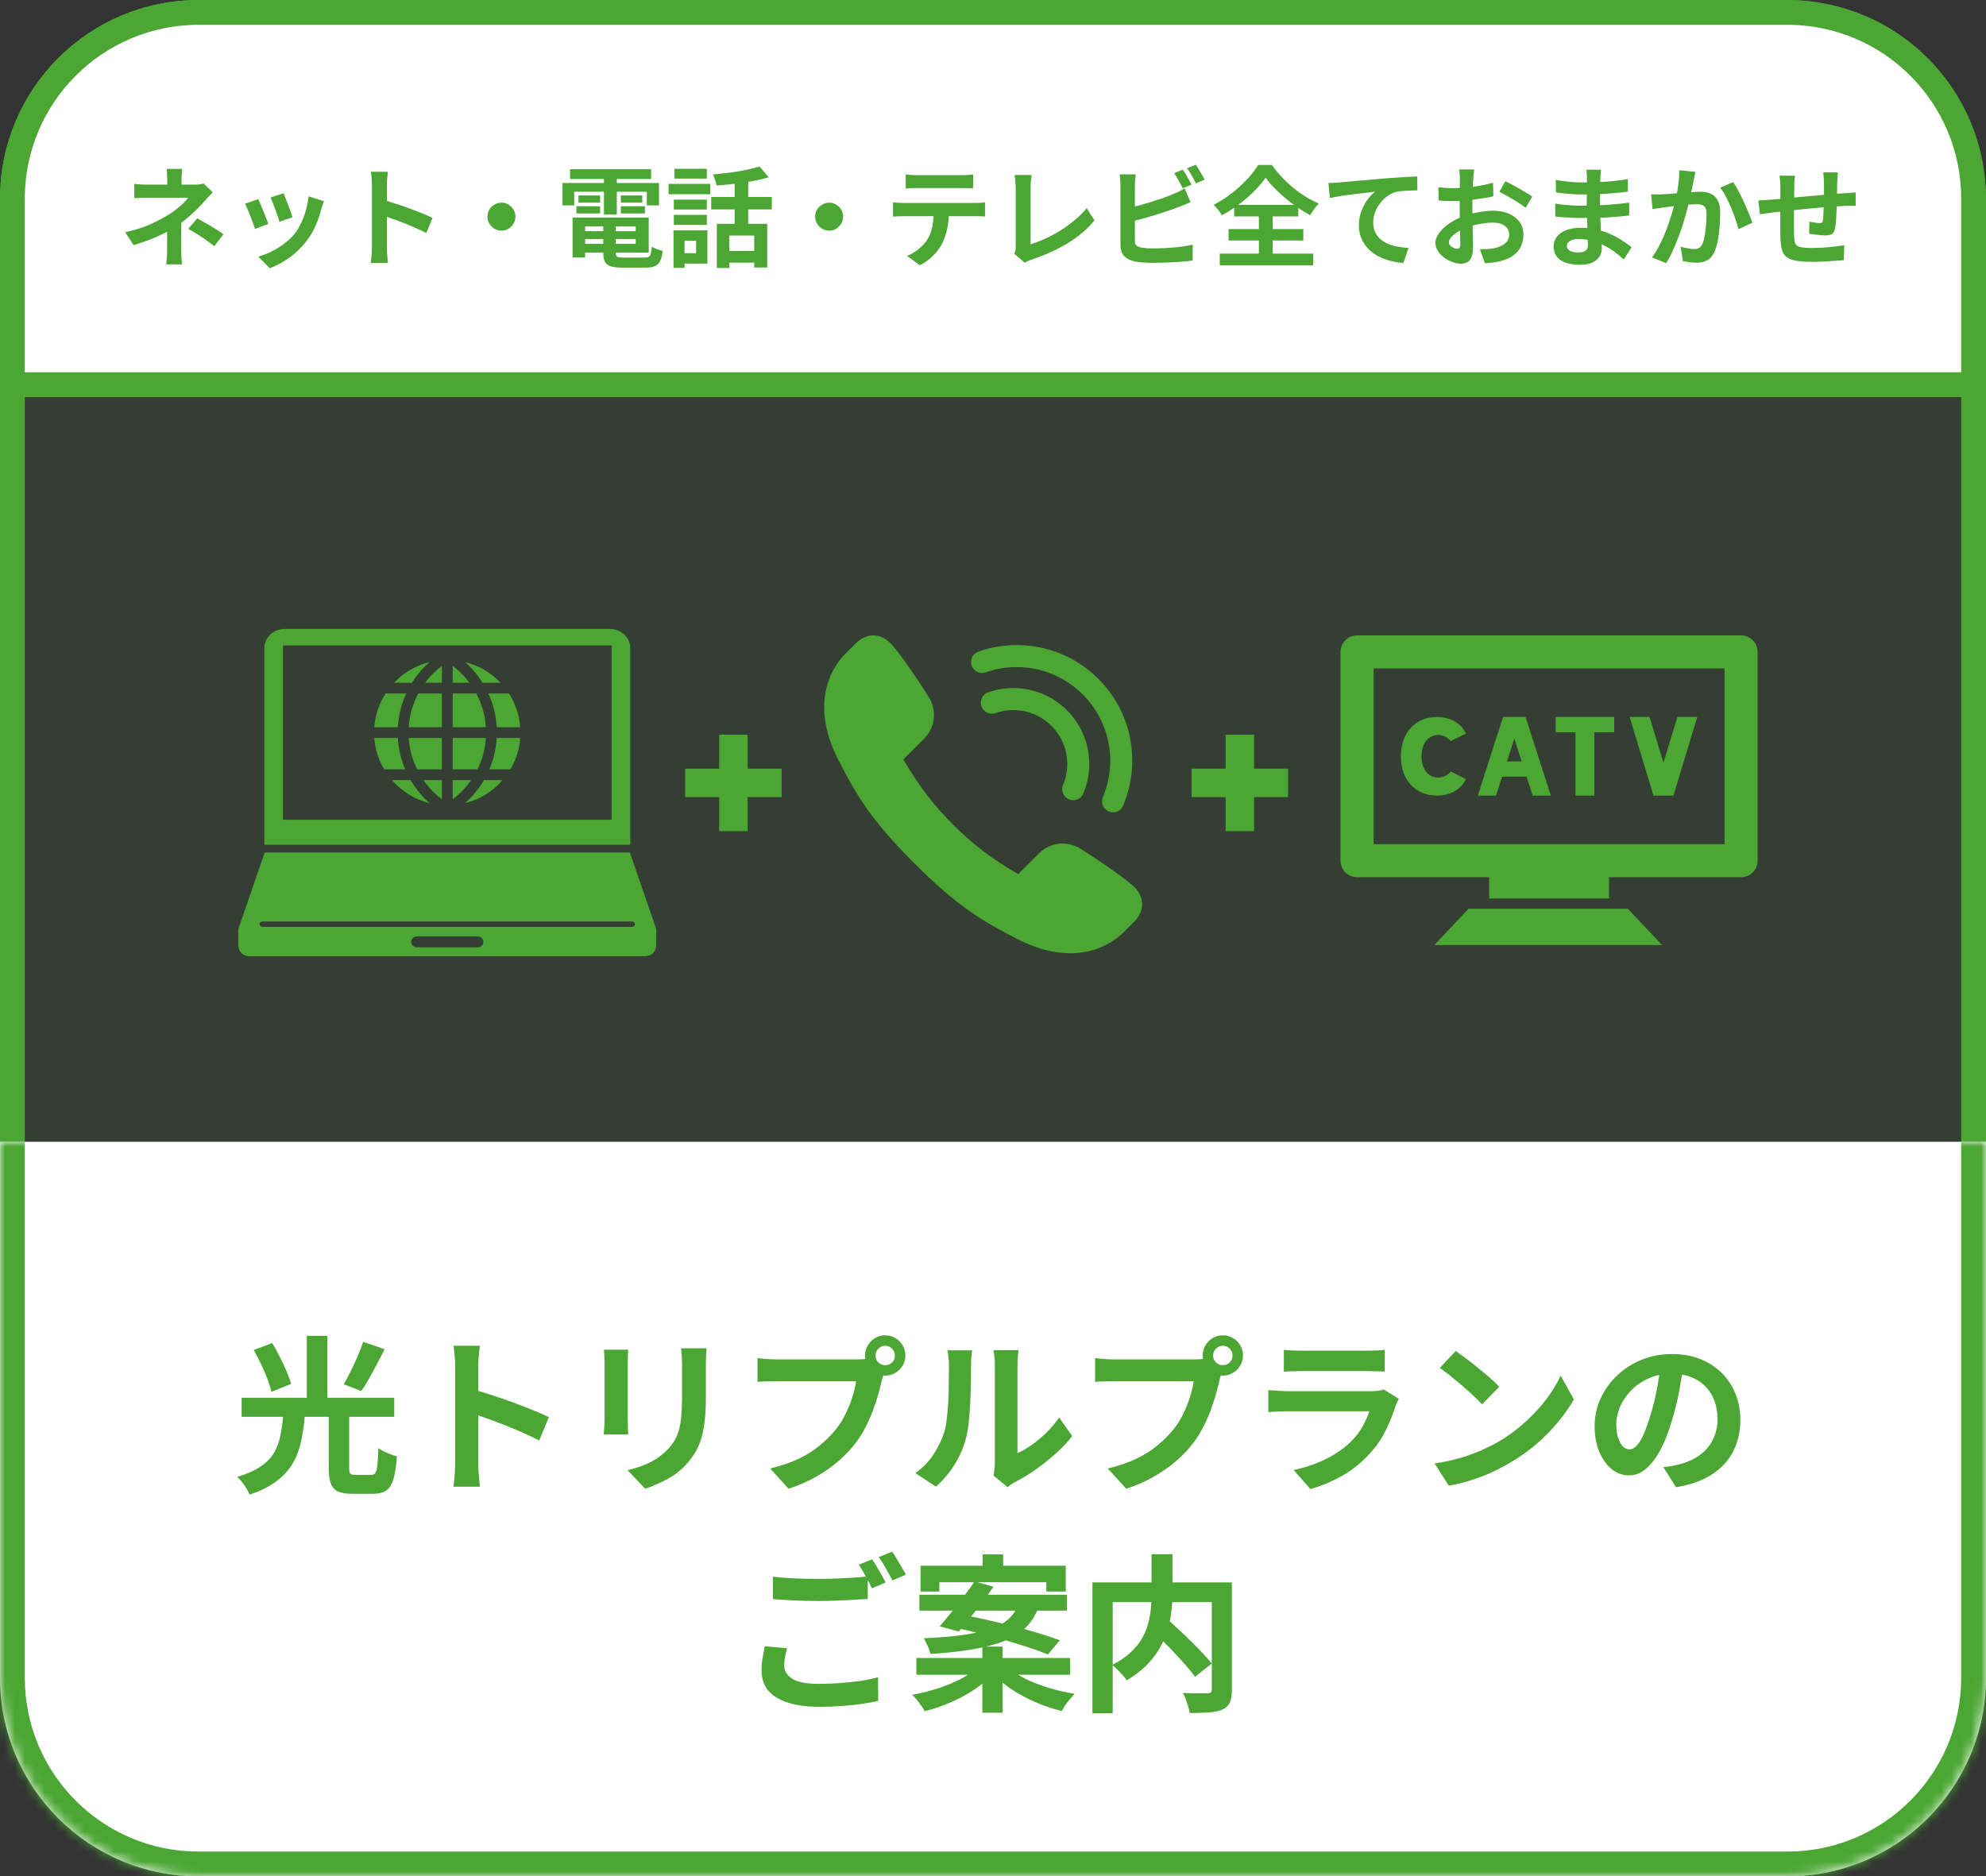
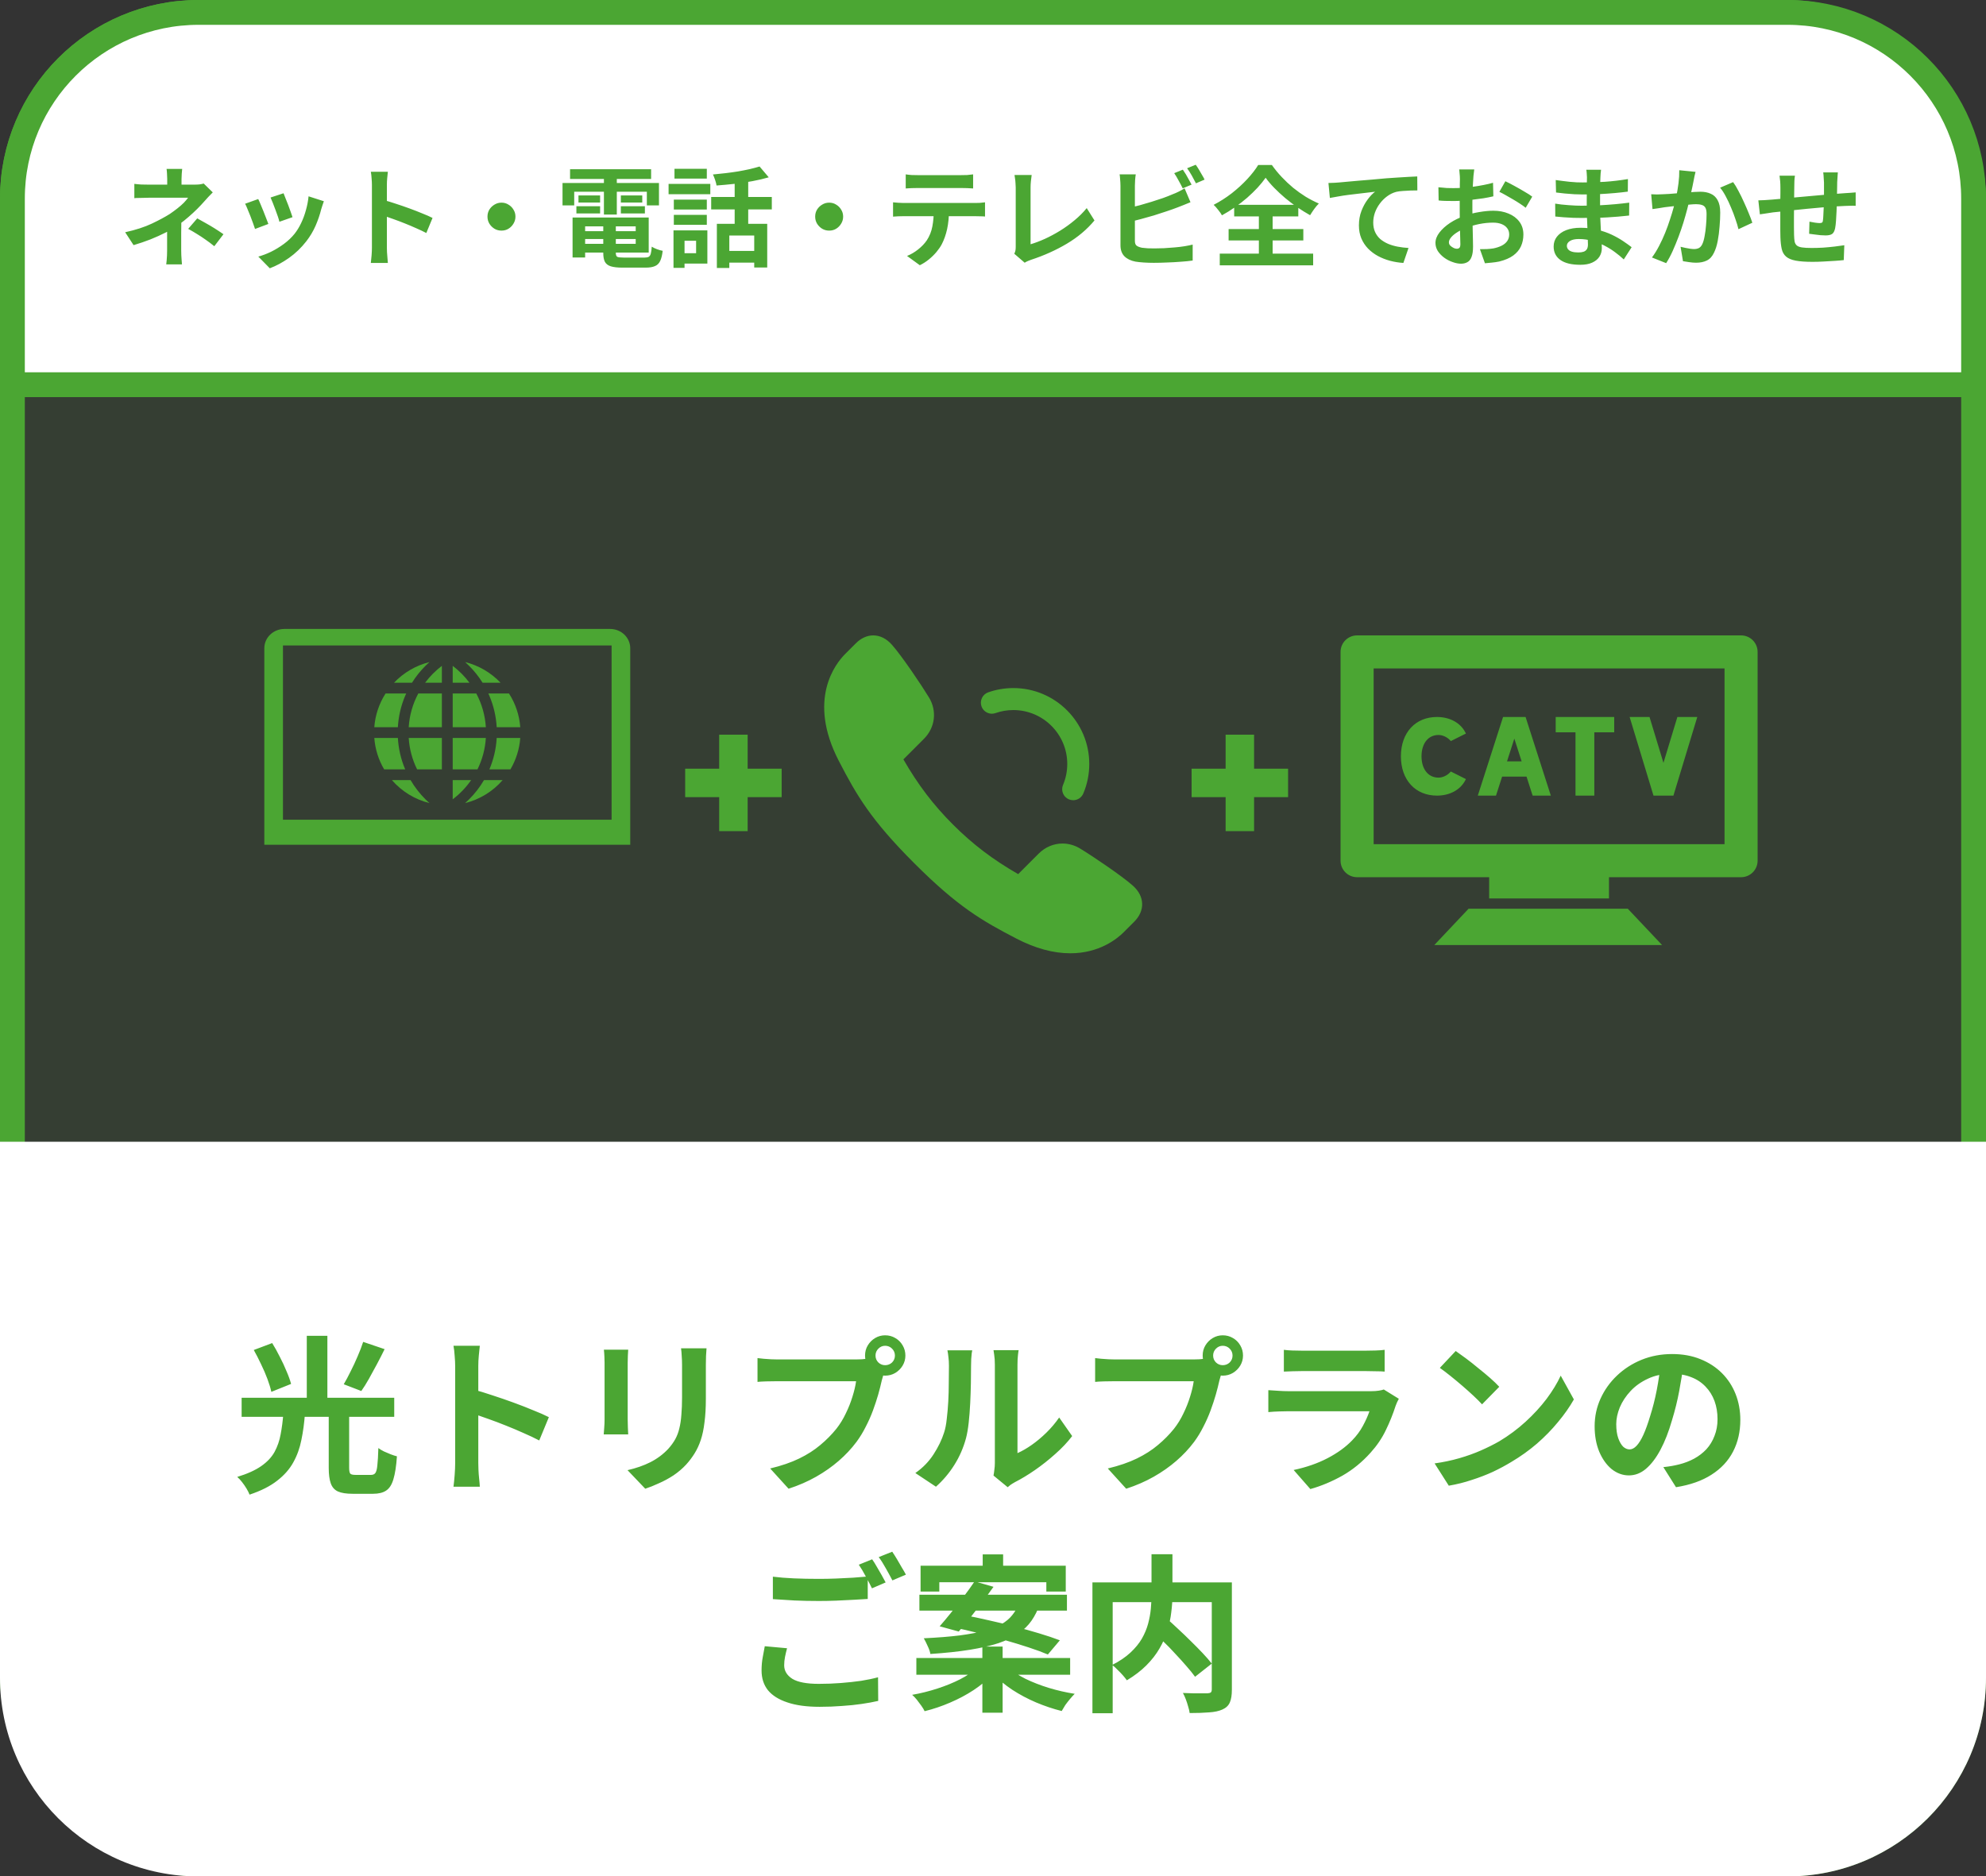
<svg xmlns="http://www.w3.org/2000/svg" width="200" height="189" viewBox="0 0 200 189" fill="none">
  <rect x="0" y="0" width="200" height="189" fill="#333333" stroke="none" />
  <rect x="1.25" y="1.25" width="197.5" height="186.5" rx="18.75" fill="#4BA633" fill-opacity="0.1" stroke="#4BA633" stroke-width="2.5" />
  <path d="M1.25 20C1.25 9.645 9.645 1.25 20 1.25H180C190.355 1.25 198.75 9.645 198.75 20V38.75H1.25V20Z" fill="white" stroke="#4BA633" stroke-width="2.5" />
  <mask id="path-3-inside-1_150_2" fill="white">
    <path d="M200 169C200 180.046 191.046 189 180 189L20 189C8.954 189 7.8281e-07 180.046 1.74846e-06 169L6.46928e-06 115L200 115L200 169Z" />
  </mask>
  <path d="M200 169C200 180.046 191.046 189 180 189L20 189C8.954 189 7.8281e-07 180.046 1.74846e-06 169L6.46928e-06 115L200 115L200 169Z" fill="white" />
-   <path d="M202.5 169C202.5 181.426 192.426 191.5 180 191.5L20 191.5C7.574 191.5 -2.5 181.426 -2.5 169L2.5 169C2.5 178.665 10.335 186.5 20 186.5L180 186.5C189.665 186.5 197.5 178.665 197.5 169L202.5 169ZM6.46928e-06 115L200 115L6.46928e-06 115ZM202.5 115L202.5 169C202.5 181.426 192.426 191.5 180 191.5L180 186.5C189.665 186.5 197.5 178.665 197.5 169L197.5 115L202.5 115ZM20 191.5C7.574 191.5 -2.5 181.426 -2.5 169L-2.5 115L2.5 115L2.5 169C2.5 178.665 10.335 186.5 20 186.5L20 191.5Z" fill="#4BA633" mask="url(#path-3-inside-1_150_2)" />
  <path d="M33.105 142.319H35.162V147.844C35.162 148.15 35.202 148.348 35.281 148.439C35.36 148.518 35.536 148.558 35.808 148.558C35.876 148.558 35.978 148.558 36.114 148.558C36.25 148.558 36.403 148.558 36.573 148.558C36.743 148.558 36.896 148.558 37.032 148.558C37.179 148.558 37.293 148.558 37.372 148.558C37.565 148.558 37.706 148.496 37.797 148.371C37.899 148.235 37.967 147.974 38.001 147.589C38.046 147.204 38.08 146.626 38.103 145.855C38.25 145.968 38.437 146.082 38.664 146.195C38.891 146.297 39.117 146.393 39.344 146.484C39.582 146.575 39.792 146.643 39.973 146.688C39.905 147.674 39.786 148.445 39.616 149C39.457 149.544 39.214 149.924 38.885 150.139C38.568 150.354 38.126 150.462 37.559 150.462C37.457 150.462 37.31 150.462 37.117 150.462C36.936 150.462 36.737 150.462 36.522 150.462C36.307 150.462 36.108 150.462 35.927 150.462C35.746 150.462 35.61 150.462 35.519 150.462C34.873 150.462 34.374 150.383 34.023 150.224C33.683 150.065 33.445 149.793 33.309 149.408C33.173 149.023 33.105 148.507 33.105 147.861V142.319ZM28.532 142.404H30.708C30.64 143.345 30.521 144.223 30.351 145.039C30.192 145.855 29.92 146.609 29.535 147.3C29.161 147.98 28.623 148.592 27.92 149.136C27.217 149.691 26.288 150.162 25.132 150.547C25.064 150.366 24.962 150.162 24.826 149.935C24.69 149.708 24.537 149.487 24.367 149.272C24.208 149.068 24.05 148.898 23.891 148.762C24.9 148.456 25.704 148.093 26.305 147.674C26.906 147.255 27.353 146.779 27.648 146.246C27.943 145.702 28.147 145.113 28.26 144.478C28.385 143.832 28.475 143.141 28.532 142.404ZM25.557 135.978L27.41 135.281C27.671 135.7 27.926 136.159 28.175 136.658C28.436 137.157 28.662 137.644 28.855 138.12C29.059 138.585 29.212 139.01 29.314 139.395L27.325 140.194C27.246 139.82 27.115 139.389 26.934 138.902C26.753 138.415 26.537 137.916 26.288 137.406C26.05 136.896 25.806 136.42 25.557 135.978ZM36.573 135.162L38.732 135.893C38.483 136.403 38.222 136.913 37.95 137.423C37.678 137.933 37.412 138.42 37.151 138.885C36.89 139.35 36.635 139.758 36.386 140.109L34.618 139.429C34.845 139.044 35.077 138.607 35.315 138.12C35.564 137.633 35.797 137.134 36.012 136.624C36.239 136.103 36.426 135.615 36.573 135.162ZM24.333 140.789H39.701V142.71H24.333V140.789ZM30.895 134.55H32.969V141.571H30.895V134.55ZM45.838 147.368C45.838 147.153 45.838 146.801 45.838 146.314C45.838 145.815 45.838 145.243 45.838 144.597C45.838 143.94 45.838 143.254 45.838 142.54C45.838 141.826 45.838 141.14 45.838 140.483C45.838 139.814 45.838 139.225 45.838 138.715C45.838 138.205 45.838 137.831 45.838 137.593C45.838 137.298 45.821 136.958 45.787 136.573C45.764 136.188 45.725 135.848 45.668 135.553H48.32C48.286 135.848 48.252 136.176 48.218 136.539C48.184 136.89 48.167 137.242 48.167 137.593C48.167 137.91 48.167 138.341 48.167 138.885C48.167 139.429 48.167 140.035 48.167 140.704C48.167 141.361 48.167 142.036 48.167 142.727C48.167 143.407 48.167 144.064 48.167 144.699C48.167 145.334 48.167 145.889 48.167 146.365C48.167 146.83 48.167 147.164 48.167 147.368C48.167 147.527 48.173 147.753 48.184 148.048C48.195 148.331 48.218 148.626 48.252 148.932C48.286 149.238 48.309 149.51 48.32 149.748H45.668C45.713 149.408 45.753 149.011 45.787 148.558C45.821 148.105 45.838 147.708 45.838 147.368ZM47.657 139.956C48.224 140.103 48.858 140.296 49.561 140.534C50.264 140.761 50.972 141.004 51.686 141.265C52.4 141.526 53.069 141.786 53.692 142.047C54.327 142.296 54.854 142.529 55.273 142.744L54.304 145.09C53.828 144.841 53.301 144.591 52.723 144.342C52.145 144.081 51.556 143.832 50.955 143.594C50.366 143.356 49.782 143.135 49.204 142.931C48.637 142.727 48.122 142.546 47.657 142.387V139.956ZM71.151 135.808C71.14 136.046 71.123 136.307 71.1 136.59C71.089 136.862 71.083 137.168 71.083 137.508C71.083 137.803 71.083 138.16 71.083 138.579C71.083 138.998 71.083 139.418 71.083 139.837C71.083 140.245 71.083 140.591 71.083 140.874C71.083 141.781 71.038 142.574 70.947 143.254C70.868 143.934 70.743 144.529 70.573 145.039C70.403 145.549 70.193 146.002 69.944 146.399C69.706 146.784 69.428 147.153 69.111 147.504C68.737 147.912 68.306 148.28 67.819 148.609C67.332 148.926 66.839 149.193 66.34 149.408C65.853 149.635 65.399 149.816 64.98 149.952L63.195 148.082C64.045 147.889 64.81 147.623 65.49 147.283C66.181 146.932 66.782 146.484 67.292 145.94C67.587 145.611 67.825 145.283 68.006 144.954C68.187 144.625 68.323 144.263 68.414 143.866C68.516 143.458 68.584 142.999 68.618 142.489C68.663 141.979 68.686 141.395 68.686 140.738C68.686 140.443 68.686 140.092 68.686 139.684C68.686 139.276 68.686 138.874 68.686 138.477C68.686 138.08 68.686 137.757 68.686 137.508C68.686 137.168 68.675 136.862 68.652 136.59C68.641 136.307 68.618 136.046 68.584 135.808H71.151ZM63.263 135.944C63.252 136.148 63.24 136.352 63.229 136.556C63.218 136.749 63.212 136.981 63.212 137.253C63.212 137.378 63.212 137.582 63.212 137.865C63.212 138.148 63.212 138.483 63.212 138.868C63.212 139.242 63.212 139.639 63.212 140.058C63.212 140.466 63.212 140.863 63.212 141.248C63.212 141.633 63.212 141.985 63.212 142.302C63.212 142.608 63.212 142.84 63.212 142.999C63.212 143.214 63.218 143.464 63.229 143.747C63.24 144.03 63.252 144.274 63.263 144.478H60.798C60.809 144.319 60.826 144.093 60.849 143.798C60.872 143.503 60.883 143.231 60.883 142.982C60.883 142.823 60.883 142.591 60.883 142.285C60.883 141.979 60.883 141.633 60.883 141.248C60.883 140.851 60.883 140.449 60.883 140.041C60.883 139.622 60.883 139.225 60.883 138.851C60.883 138.477 60.883 138.148 60.883 137.865C60.883 137.582 60.883 137.378 60.883 137.253C60.883 137.094 60.877 136.89 60.866 136.641C60.855 136.38 60.838 136.148 60.815 135.944H63.263ZM88.168 136.539C88.168 136.811 88.264 137.043 88.457 137.236C88.65 137.417 88.876 137.508 89.137 137.508C89.409 137.508 89.641 137.417 89.834 137.236C90.027 137.043 90.123 136.811 90.123 136.539C90.123 136.267 90.027 136.035 89.834 135.842C89.641 135.649 89.409 135.553 89.137 135.553C88.876 135.553 88.65 135.649 88.457 135.842C88.264 136.035 88.168 136.267 88.168 136.539ZM87.114 136.539C87.114 136.165 87.205 135.825 87.386 135.519C87.579 135.202 87.828 134.952 88.134 134.771C88.44 134.59 88.774 134.499 89.137 134.499C89.511 134.499 89.851 134.59 90.157 134.771C90.474 134.952 90.724 135.202 90.905 135.519C91.086 135.825 91.177 136.165 91.177 136.539C91.177 136.902 91.086 137.236 90.905 137.542C90.724 137.848 90.474 138.097 90.157 138.29C89.851 138.471 89.511 138.562 89.137 138.562C88.774 138.562 88.44 138.471 88.134 138.29C87.828 138.097 87.579 137.848 87.386 137.542C87.205 137.236 87.114 136.902 87.114 136.539ZM89.171 137.882C89.092 138.041 89.024 138.233 88.967 138.46C88.91 138.675 88.854 138.874 88.797 139.055C88.706 139.474 88.587 139.945 88.44 140.466C88.293 140.976 88.117 141.509 87.913 142.064C87.709 142.619 87.465 143.169 87.182 143.713C86.91 144.257 86.598 144.767 86.247 145.243C85.737 145.923 85.142 146.558 84.462 147.147C83.782 147.736 83.023 148.269 82.184 148.745C81.345 149.221 80.422 149.623 79.413 149.952L77.56 147.912C78.693 147.64 79.668 147.306 80.484 146.909C81.3 146.512 82.008 146.059 82.609 145.549C83.221 145.039 83.759 144.495 84.224 143.917C84.598 143.441 84.915 142.925 85.176 142.37C85.448 141.815 85.669 141.259 85.839 140.704C86.02 140.137 86.145 139.61 86.213 139.123C86.043 139.123 85.76 139.123 85.363 139.123C84.978 139.123 84.519 139.123 83.986 139.123C83.465 139.123 82.915 139.123 82.337 139.123C81.77 139.123 81.221 139.123 80.688 139.123C80.155 139.123 79.674 139.123 79.243 139.123C78.824 139.123 78.512 139.123 78.308 139.123C77.911 139.123 77.526 139.129 77.152 139.14C76.789 139.151 76.5 139.168 76.285 139.191V136.794C76.455 136.817 76.659 136.839 76.897 136.862C77.146 136.885 77.396 136.902 77.645 136.913C77.906 136.924 78.127 136.93 78.308 136.93C78.489 136.93 78.744 136.93 79.073 136.93C79.413 136.93 79.804 136.93 80.246 136.93C80.688 136.93 81.147 136.93 81.623 136.93C82.11 136.93 82.592 136.93 83.068 136.93C83.555 136.93 84.009 136.93 84.428 136.93C84.847 136.93 85.21 136.93 85.516 136.93C85.822 136.93 86.043 136.93 86.179 136.93C86.349 136.93 86.553 136.924 86.791 136.913C87.04 136.902 87.278 136.862 87.505 136.794L89.171 137.882ZM100.051 148.626C100.085 148.456 100.113 148.263 100.136 148.048C100.17 147.821 100.187 147.595 100.187 147.368C100.187 147.243 100.187 146.994 100.187 146.62C100.187 146.246 100.187 145.793 100.187 145.26C100.187 144.727 100.187 144.155 100.187 143.543C100.187 142.92 100.187 142.291 100.187 141.656C100.187 141.021 100.187 140.426 100.187 139.871C100.187 139.304 100.187 138.811 100.187 138.392C100.187 137.961 100.187 137.65 100.187 137.457C100.187 137.072 100.164 136.737 100.119 136.454C100.085 136.171 100.062 136.018 100.051 135.995H102.584C102.573 136.018 102.55 136.176 102.516 136.471C102.482 136.754 102.465 137.089 102.465 137.474C102.465 137.667 102.465 137.956 102.465 138.341C102.465 138.715 102.465 139.151 102.465 139.65C102.465 140.137 102.465 140.659 102.465 141.214C102.465 141.769 102.465 142.319 102.465 142.863C102.465 143.396 102.465 143.906 102.465 144.393C102.465 144.869 102.465 145.277 102.465 145.617C102.465 145.957 102.465 146.206 102.465 146.365C102.93 146.161 103.411 145.883 103.91 145.532C104.409 145.181 104.896 144.773 105.372 144.308C105.859 143.832 106.29 143.322 106.664 142.778L107.973 144.648C107.508 145.26 106.942 145.861 106.273 146.45C105.616 147.039 104.936 147.578 104.233 148.065C103.53 148.552 102.856 148.96 102.21 149.289C102.029 149.391 101.881 149.482 101.768 149.561C101.655 149.652 101.558 149.731 101.479 149.799L100.051 148.626ZM92.18 148.371C92.928 147.85 93.54 147.221 94.016 146.484C94.492 145.747 94.843 145.022 95.07 144.308C95.195 143.934 95.285 143.475 95.342 142.931C95.41 142.376 95.461 141.786 95.495 141.163C95.529 140.528 95.546 139.905 95.546 139.293C95.557 138.67 95.563 138.097 95.563 137.576C95.563 137.236 95.546 136.947 95.512 136.709C95.489 136.46 95.455 136.227 95.41 136.012H97.909C97.898 136.035 97.881 136.131 97.858 136.301C97.847 136.46 97.83 136.652 97.807 136.879C97.796 137.094 97.79 137.321 97.79 137.559C97.79 138.058 97.784 138.641 97.773 139.31C97.762 139.967 97.739 140.642 97.705 141.333C97.671 142.024 97.62 142.682 97.552 143.305C97.484 143.917 97.393 144.438 97.28 144.869C97.019 145.832 96.628 146.728 96.107 147.555C95.597 148.371 94.979 149.102 94.254 149.748L92.18 148.371ZM122.168 136.539C122.168 136.811 122.264 137.043 122.457 137.236C122.65 137.417 122.876 137.508 123.137 137.508C123.409 137.508 123.641 137.417 123.834 137.236C124.027 137.043 124.123 136.811 124.123 136.539C124.123 136.267 124.027 136.035 123.834 135.842C123.641 135.649 123.409 135.553 123.137 135.553C122.876 135.553 122.65 135.649 122.457 135.842C122.264 136.035 122.168 136.267 122.168 136.539ZM121.114 136.539C121.114 136.165 121.205 135.825 121.386 135.519C121.579 135.202 121.828 134.952 122.134 134.771C122.44 134.59 122.774 134.499 123.137 134.499C123.511 134.499 123.851 134.59 124.157 134.771C124.474 134.952 124.724 135.202 124.905 135.519C125.086 135.825 125.177 136.165 125.177 136.539C125.177 136.902 125.086 137.236 124.905 137.542C124.724 137.848 124.474 138.097 124.157 138.29C123.851 138.471 123.511 138.562 123.137 138.562C122.774 138.562 122.44 138.471 122.134 138.29C121.828 138.097 121.579 137.848 121.386 137.542C121.205 137.236 121.114 136.902 121.114 136.539ZM123.171 137.882C123.092 138.041 123.024 138.233 122.967 138.46C122.91 138.675 122.854 138.874 122.797 139.055C122.706 139.474 122.587 139.945 122.44 140.466C122.293 140.976 122.117 141.509 121.913 142.064C121.709 142.619 121.465 143.169 121.182 143.713C120.91 144.257 120.598 144.767 120.247 145.243C119.737 145.923 119.142 146.558 118.462 147.147C117.782 147.736 117.023 148.269 116.184 148.745C115.345 149.221 114.422 149.623 113.413 149.952L111.56 147.912C112.693 147.64 113.668 147.306 114.484 146.909C115.3 146.512 116.008 146.059 116.609 145.549C117.221 145.039 117.759 144.495 118.224 143.917C118.598 143.441 118.915 142.925 119.176 142.37C119.448 141.815 119.669 141.259 119.839 140.704C120.02 140.137 120.145 139.61 120.213 139.123C120.043 139.123 119.76 139.123 119.363 139.123C118.978 139.123 118.519 139.123 117.986 139.123C117.465 139.123 116.915 139.123 116.337 139.123C115.77 139.123 115.221 139.123 114.688 139.123C114.155 139.123 113.674 139.123 113.243 139.123C112.824 139.123 112.512 139.123 112.308 139.123C111.911 139.123 111.526 139.129 111.152 139.14C110.789 139.151 110.5 139.168 110.285 139.191V136.794C110.455 136.817 110.659 136.839 110.897 136.862C111.146 136.885 111.396 136.902 111.645 136.913C111.906 136.924 112.127 136.93 112.308 136.93C112.489 136.93 112.744 136.93 113.073 136.93C113.413 136.93 113.804 136.93 114.246 136.93C114.688 136.93 115.147 136.93 115.623 136.93C116.11 136.93 116.592 136.93 117.068 136.93C117.555 136.93 118.009 136.93 118.428 136.93C118.847 136.93 119.21 136.93 119.516 136.93C119.822 136.93 120.043 136.93 120.179 136.93C120.349 136.93 120.553 136.924 120.791 136.913C121.04 136.902 121.278 136.862 121.505 136.794L123.171 137.882ZM129.291 135.961C129.529 135.995 129.812 136.018 130.141 136.029C130.47 136.04 130.776 136.046 131.059 136.046C131.274 136.046 131.603 136.046 132.045 136.046C132.498 136.046 132.997 136.046 133.541 136.046C134.096 136.046 134.646 136.046 135.19 136.046C135.734 136.046 136.221 136.046 136.652 136.046C137.083 136.046 137.4 136.046 137.604 136.046C137.865 136.046 138.176 136.04 138.539 136.029C138.902 136.018 139.202 135.995 139.44 135.961V138.154C139.213 138.131 138.919 138.12 138.556 138.12C138.205 138.109 137.876 138.103 137.57 138.103C137.389 138.103 137.077 138.103 136.635 138.103C136.204 138.103 135.711 138.103 135.156 138.103C134.612 138.103 134.062 138.103 133.507 138.103C132.963 138.103 132.47 138.103 132.028 138.103C131.586 138.103 131.263 138.103 131.059 138.103C130.787 138.103 130.487 138.109 130.158 138.12C129.841 138.131 129.552 138.143 129.291 138.154V135.961ZM140.868 140.891C140.811 141.004 140.749 141.129 140.681 141.265C140.624 141.401 140.579 141.514 140.545 141.605C140.284 142.421 139.956 143.237 139.559 144.053C139.174 144.858 138.664 145.611 138.029 146.314C137.179 147.266 136.227 148.042 135.173 148.643C134.119 149.232 133.048 149.68 131.96 149.986L130.277 148.065C131.558 147.793 132.697 147.396 133.694 146.875C134.691 146.354 135.513 145.759 136.159 145.09C136.612 144.625 136.975 144.138 137.247 143.628C137.53 143.107 137.751 142.614 137.91 142.149C137.785 142.149 137.57 142.149 137.264 142.149C136.958 142.149 136.59 142.149 136.159 142.149C135.74 142.149 135.286 142.149 134.799 142.149C134.312 142.149 133.813 142.149 133.303 142.149C132.793 142.149 132.306 142.149 131.841 142.149C131.376 142.149 130.957 142.149 130.583 142.149C130.22 142.149 129.926 142.149 129.699 142.149C129.495 142.149 129.206 142.155 128.832 142.166C128.458 142.177 128.09 142.2 127.727 142.234V140.024C128.09 140.047 128.441 140.069 128.781 140.092C129.132 140.115 129.438 140.126 129.699 140.126C129.869 140.126 130.124 140.126 130.464 140.126C130.815 140.126 131.218 140.126 131.671 140.126C132.124 140.126 132.606 140.126 133.116 140.126C133.637 140.126 134.153 140.126 134.663 140.126C135.184 140.126 135.677 140.126 136.142 140.126C136.607 140.126 137.009 140.126 137.349 140.126C137.689 140.126 137.944 140.126 138.114 140.126C138.386 140.126 138.63 140.109 138.845 140.075C139.072 140.041 139.242 140.001 139.355 139.956L140.868 140.891ZM146.597 136.08C146.892 136.284 147.237 136.533 147.634 136.828C148.031 137.123 148.439 137.446 148.858 137.797C149.289 138.137 149.691 138.471 150.065 138.8C150.439 139.129 150.745 139.423 150.983 139.684L149.249 141.452C149.034 141.214 148.75 140.931 148.399 140.602C148.048 140.273 147.668 139.933 147.26 139.582C146.852 139.231 146.45 138.896 146.053 138.579C145.656 138.262 145.305 137.995 144.999 137.78L146.597 136.08ZM144.472 147.402C145.356 147.277 146.189 147.102 146.971 146.875C147.753 146.648 148.478 146.388 149.147 146.093C149.816 145.798 150.428 145.492 150.983 145.175C151.946 144.597 152.83 143.94 153.635 143.203C154.44 142.466 155.142 141.701 155.743 140.908C156.344 140.103 156.82 139.321 157.171 138.562L158.497 140.959C158.066 141.718 157.534 142.478 156.899 143.237C156.276 143.996 155.567 144.722 154.774 145.413C153.981 146.093 153.125 146.705 152.207 147.249C151.629 147.6 151.006 147.935 150.337 148.252C149.668 148.558 148.96 148.83 148.212 149.068C147.475 149.317 146.705 149.51 145.9 149.646L144.472 147.402ZM169.547 137.355C169.434 138.216 169.286 139.134 169.105 140.109C168.924 141.084 168.68 142.07 168.374 143.067C168.045 144.212 167.66 145.198 167.218 146.025C166.776 146.852 166.289 147.493 165.756 147.946C165.235 148.388 164.662 148.609 164.039 148.609C163.416 148.609 162.838 148.399 162.305 147.98C161.784 147.549 161.364 146.96 161.047 146.212C160.741 145.464 160.588 144.614 160.588 143.662C160.588 142.676 160.786 141.747 161.183 140.874C161.58 140.001 162.129 139.231 162.832 138.562C163.546 137.882 164.373 137.349 165.314 136.964C166.266 136.579 167.292 136.386 168.391 136.386C169.445 136.386 170.391 136.556 171.23 136.896C172.08 137.236 172.805 137.706 173.406 138.307C174.007 138.908 174.466 139.61 174.783 140.415C175.1 141.22 175.259 142.087 175.259 143.016C175.259 144.206 175.015 145.271 174.528 146.212C174.041 147.153 173.315 147.929 172.352 148.541C171.4 149.153 170.21 149.572 168.782 149.799L167.507 147.776C167.836 147.742 168.125 147.702 168.374 147.657C168.623 147.612 168.861 147.561 169.088 147.504C169.632 147.368 170.136 147.175 170.601 146.926C171.077 146.665 171.491 146.348 171.842 145.974C172.193 145.589 172.465 145.141 172.658 144.631C172.862 144.121 172.964 143.56 172.964 142.948C172.964 142.279 172.862 141.667 172.658 141.112C172.454 140.557 172.154 140.075 171.757 139.667C171.36 139.248 170.879 138.93 170.312 138.715C169.745 138.488 169.094 138.375 168.357 138.375C167.45 138.375 166.651 138.539 165.96 138.868C165.269 139.185 164.685 139.599 164.209 140.109C163.733 140.619 163.37 141.169 163.121 141.758C162.883 142.347 162.764 142.908 162.764 143.441C162.764 144.008 162.832 144.484 162.968 144.869C163.104 145.243 163.268 145.526 163.461 145.719C163.665 145.9 163.88 145.991 164.107 145.991C164.345 145.991 164.577 145.872 164.804 145.634C165.042 145.385 165.274 145.011 165.501 144.512C165.728 144.013 165.954 143.384 166.181 142.625C166.442 141.809 166.663 140.936 166.844 140.007C167.025 139.078 167.156 138.171 167.235 137.287L169.547 137.355ZM77.832 158.811C78.455 158.89 79.158 158.947 79.94 158.981C80.722 159.015 81.561 159.032 82.456 159.032C83.023 159.032 83.601 159.021 84.19 158.998C84.779 158.975 85.352 158.947 85.907 158.913C86.462 158.868 86.955 158.828 87.386 158.794V161.055C86.989 161.078 86.508 161.106 85.941 161.14C85.386 161.174 84.802 161.202 84.19 161.225C83.589 161.248 83.017 161.259 82.473 161.259C81.589 161.259 80.767 161.242 80.008 161.208C79.249 161.163 78.523 161.117 77.832 161.072V158.811ZM79.26 166.019C79.181 166.314 79.113 166.603 79.056 166.886C78.999 167.169 78.971 167.453 78.971 167.736C78.971 168.291 79.243 168.745 79.787 169.096C80.342 169.436 81.232 169.606 82.456 169.606C83.227 169.606 83.969 169.578 84.683 169.521C85.408 169.464 86.088 169.391 86.723 169.3C87.358 169.198 87.924 169.079 88.423 168.943L88.44 171.323C87.953 171.436 87.397 171.538 86.774 171.629C86.162 171.72 85.499 171.788 84.785 171.833C84.082 171.89 83.334 171.918 82.541 171.918C81.238 171.918 80.155 171.771 79.294 171.476C78.433 171.193 77.781 170.785 77.339 170.252C76.908 169.708 76.693 169.045 76.693 168.263C76.693 167.776 76.733 167.328 76.812 166.92C76.891 166.501 76.959 166.132 77.016 165.815L79.26 166.019ZM87.828 157.06C87.975 157.264 88.128 157.508 88.287 157.791C88.457 158.074 88.621 158.358 88.78 158.641C88.939 158.924 89.075 159.174 89.188 159.389L87.811 159.984C87.641 159.633 87.431 159.23 87.182 158.777C86.944 158.324 86.712 157.933 86.485 157.604L87.828 157.06ZM89.851 156.295C89.998 156.51 90.157 156.76 90.327 157.043C90.497 157.326 90.661 157.61 90.82 157.893C90.99 158.165 91.126 158.403 91.228 158.607L89.868 159.185C89.687 158.834 89.471 158.437 89.222 157.995C88.973 157.542 88.729 157.156 88.491 156.839L89.851 156.295ZM98.963 156.567H101.02V158.845H98.963V156.567ZM98.929 165.849H100.969V172.513H98.929V165.849ZM92.707 157.706H107.327V160.307H105.372V159.372H94.594V160.307H92.707V157.706ZM92.588 160.63H107.446V162.228H92.588V160.63ZM92.282 167.005H107.769V168.688H92.282V167.005ZM98.147 159.287L100.051 159.831C99.688 160.341 99.297 160.874 98.878 161.429C98.459 161.973 98.051 162.5 97.654 163.01C97.257 163.509 96.889 163.951 96.549 164.336L94.628 163.809C94.979 163.412 95.359 162.959 95.767 162.449C96.186 161.928 96.606 161.395 97.025 160.851C97.444 160.296 97.818 159.774 98.147 159.287ZM95.988 163.911L97.11 162.687C97.858 162.823 98.668 162.993 99.541 163.197C100.414 163.39 101.286 163.599 102.159 163.826C103.043 164.053 103.876 164.285 104.658 164.523C105.451 164.761 106.143 164.993 106.732 165.22L105.525 166.648C104.992 166.421 104.346 166.183 103.587 165.934C102.828 165.685 102.012 165.435 101.139 165.186C100.266 164.937 99.388 164.704 98.504 164.489C97.62 164.262 96.781 164.07 95.988 163.911ZM98.419 167.974L99.932 168.654C99.411 169.221 98.782 169.748 98.045 170.235C97.32 170.711 96.532 171.13 95.682 171.493C94.843 171.856 93.988 172.145 93.115 172.36C93.036 172.19 92.922 172.003 92.775 171.799C92.628 171.595 92.475 171.391 92.316 171.187C92.157 170.994 92.004 170.836 91.857 170.711C92.707 170.564 93.551 170.354 94.39 170.082C95.229 169.81 95.994 169.498 96.685 169.147C97.388 168.784 97.966 168.393 98.419 167.974ZM101.479 167.94C101.955 168.348 102.55 168.733 103.264 169.096C103.989 169.447 104.777 169.753 105.627 170.014C106.488 170.275 107.355 170.473 108.228 170.609C108.081 170.756 107.922 170.932 107.752 171.136C107.582 171.34 107.423 171.544 107.276 171.748C107.14 171.963 107.021 172.162 106.919 172.343C106.058 172.128 105.196 171.839 104.335 171.476C103.485 171.113 102.686 170.688 101.938 170.201C101.19 169.702 100.544 169.164 100 168.586L101.479 167.94ZM102.584 161.582H104.709C104.494 162.205 104.216 162.761 103.876 163.248C103.536 163.735 103.094 164.166 102.55 164.54C102.017 164.914 101.349 165.237 100.544 165.509C99.751 165.77 98.793 165.991 97.671 166.172C96.549 166.353 95.223 166.495 93.693 166.597C93.659 166.37 93.568 166.104 93.421 165.798C93.285 165.492 93.155 165.231 93.03 165.016C94.435 164.948 95.642 164.852 96.651 164.727C97.66 164.591 98.504 164.432 99.184 164.251C99.875 164.058 100.436 163.837 100.867 163.588C101.309 163.327 101.66 163.033 101.921 162.704C102.193 162.375 102.414 162.001 102.584 161.582ZM115.929 164.115L117.476 163.01C117.85 163.339 118.247 163.701 118.666 164.098C119.097 164.495 119.522 164.903 119.941 165.322C120.36 165.73 120.751 166.127 121.114 166.512C121.477 166.897 121.783 167.249 122.032 167.566L120.349 168.892C120.122 168.575 119.833 168.218 119.482 167.821C119.142 167.424 118.768 167.011 118.36 166.58C117.963 166.138 117.55 165.713 117.119 165.305C116.7 164.886 116.303 164.489 115.929 164.115ZM115.963 156.55H118.071V160.63C118.071 161.197 118.031 161.786 117.952 162.398C117.884 162.999 117.754 163.611 117.561 164.234C117.38 164.846 117.113 165.452 116.762 166.053C116.422 166.642 115.98 167.209 115.436 167.753C114.903 168.286 114.252 168.784 113.481 169.249C113.379 169.102 113.243 168.932 113.073 168.739C112.903 168.546 112.722 168.359 112.529 168.178C112.348 167.985 112.172 167.827 112.002 167.702C112.739 167.328 113.351 166.914 113.838 166.461C114.325 166.008 114.711 165.537 114.994 165.05C115.277 164.551 115.487 164.047 115.623 163.537C115.759 163.027 115.85 162.528 115.895 162.041C115.94 161.542 115.963 161.072 115.963 160.63V156.55ZM110.013 159.389H122.916V161.378H112.053V172.564H110.013V159.389ZM122.032 159.389H124.055V170.201C124.055 170.745 123.987 171.17 123.851 171.476C123.715 171.793 123.466 172.031 123.103 172.19C122.752 172.349 122.304 172.445 121.76 172.479C121.216 172.524 120.564 172.547 119.805 172.547C119.782 172.354 119.731 172.133 119.652 171.884C119.584 171.635 119.505 171.391 119.414 171.153C119.323 170.915 119.227 170.705 119.125 170.524C119.465 170.535 119.805 170.547 120.145 170.558C120.485 170.558 120.785 170.558 121.046 170.558C121.318 170.558 121.505 170.558 121.607 170.558C121.766 170.547 121.873 170.518 121.93 170.473C121.998 170.416 122.032 170.314 122.032 170.167V159.389Z" fill="#4BA633" />
  <path d="M18.347 17.013C18.332 17.145 18.318 17.306 18.303 17.497C18.288 17.68 18.281 17.856 18.281 18.025C18.281 18.135 18.281 18.267 18.281 18.421C18.281 18.568 18.281 18.714 18.281 18.861C18.281 19.008 18.281 19.14 18.281 19.257H16.84C16.84 19.14 16.84 19.011 16.84 18.872C16.84 18.733 16.84 18.59 16.84 18.443C16.84 18.296 16.84 18.157 16.84 18.025C16.84 17.849 16.833 17.669 16.818 17.486C16.811 17.303 16.796 17.145 16.774 17.013H18.347ZM21.427 19.378C21.288 19.517 21.137 19.671 20.976 19.84C20.822 20.009 20.686 20.159 20.569 20.291C20.371 20.518 20.136 20.768 19.865 21.039C19.601 21.303 19.311 21.571 18.996 21.842C18.688 22.113 18.365 22.37 18.028 22.612C17.632 22.891 17.188 23.158 16.697 23.415C16.206 23.664 15.685 23.899 15.135 24.119C14.585 24.332 14.024 24.522 13.452 24.691L12.605 23.393C13.668 23.158 14.563 22.869 15.289 22.524C16.015 22.179 16.616 21.857 17.093 21.556C17.372 21.365 17.632 21.175 17.874 20.984C18.116 20.793 18.329 20.606 18.512 20.423C18.695 20.232 18.838 20.064 18.941 19.917C18.846 19.917 18.692 19.917 18.479 19.917C18.266 19.917 18.024 19.917 17.753 19.917C17.482 19.917 17.199 19.917 16.906 19.917C16.613 19.917 16.334 19.917 16.07 19.917C15.806 19.917 15.575 19.917 15.377 19.917C15.179 19.917 15.04 19.917 14.959 19.917C14.834 19.917 14.68 19.921 14.497 19.928C14.314 19.928 14.134 19.932 13.958 19.939C13.789 19.939 13.646 19.946 13.529 19.961V18.52C13.742 18.549 13.98 18.571 14.244 18.586C14.515 18.593 14.746 18.597 14.937 18.597C15.018 18.597 15.172 18.597 15.399 18.597C15.634 18.597 15.905 18.597 16.213 18.597C16.528 18.597 16.858 18.597 17.203 18.597C17.548 18.597 17.881 18.597 18.204 18.597C18.534 18.597 18.82 18.597 19.062 18.597C19.311 18.597 19.491 18.597 19.601 18.597C19.77 18.597 19.931 18.59 20.085 18.575C20.246 18.553 20.389 18.524 20.514 18.487L21.427 19.378ZM18.259 21.776C18.259 21.974 18.259 22.223 18.259 22.524C18.259 22.817 18.255 23.129 18.248 23.459C18.248 23.789 18.248 24.112 18.248 24.427C18.248 24.735 18.248 24.999 18.248 25.219C18.248 25.366 18.252 25.527 18.259 25.703C18.266 25.879 18.277 26.048 18.292 26.209C18.307 26.37 18.318 26.51 18.325 26.627H16.741C16.756 26.524 16.77 26.389 16.785 26.22C16.8 26.059 16.811 25.89 16.818 25.714C16.825 25.531 16.829 25.366 16.829 25.219C16.829 25.014 16.829 24.779 16.829 24.515C16.829 24.251 16.829 23.987 16.829 23.723C16.829 23.452 16.829 23.199 16.829 22.964C16.829 22.729 16.829 22.528 16.829 22.359L18.259 21.776ZM21.581 24.801C21.266 24.544 20.969 24.321 20.69 24.13C20.411 23.932 20.133 23.749 19.854 23.58C19.575 23.404 19.275 23.228 18.952 23.052L19.865 21.996C20.202 22.179 20.503 22.348 20.767 22.502C21.031 22.649 21.299 22.806 21.57 22.975C21.841 23.144 22.153 23.349 22.505 23.591L21.581 24.801ZM28.555 19.466C28.606 19.583 28.672 19.752 28.753 19.972C28.841 20.185 28.933 20.416 29.028 20.665C29.123 20.907 29.208 21.138 29.281 21.358C29.354 21.578 29.413 21.75 29.457 21.875L28.137 22.337C28.108 22.198 28.056 22.022 27.983 21.809C27.91 21.596 27.829 21.373 27.741 21.138C27.653 20.896 27.565 20.665 27.477 20.445C27.389 20.225 27.312 20.042 27.246 19.895L28.555 19.466ZM32.614 20.269C32.555 20.445 32.504 20.595 32.46 20.72C32.423 20.845 32.387 20.962 32.35 21.072C32.211 21.629 32.02 22.187 31.778 22.744C31.536 23.294 31.228 23.811 30.854 24.295C30.341 24.955 29.758 25.516 29.105 25.978C28.46 26.433 27.814 26.781 27.169 27.023L26.014 25.846C26.417 25.736 26.843 25.575 27.29 25.362C27.737 25.142 28.17 24.878 28.588 24.57C29.006 24.262 29.365 23.921 29.666 23.547C29.915 23.232 30.135 22.872 30.326 22.469C30.524 22.058 30.685 21.622 30.81 21.16C30.942 20.691 31.03 20.229 31.074 19.774L32.614 20.269ZM26.003 20.049C26.076 20.188 26.157 20.368 26.245 20.588C26.34 20.808 26.436 21.039 26.531 21.281C26.626 21.523 26.718 21.758 26.806 21.985C26.901 22.212 26.975 22.403 27.026 22.557L25.684 23.063C25.64 22.916 25.574 22.726 25.486 22.491C25.405 22.256 25.314 22.011 25.211 21.754C25.108 21.49 25.009 21.248 24.914 21.028C24.826 20.808 24.749 20.639 24.683 20.522L26.003 20.049ZM37.454 24.944C37.454 24.805 37.454 24.577 37.454 24.262C37.454 23.939 37.454 23.569 37.454 23.151C37.454 22.726 37.454 22.282 37.454 21.82C37.454 21.358 37.454 20.914 37.454 20.489C37.454 20.056 37.454 19.675 37.454 19.345C37.454 19.015 37.454 18.773 37.454 18.619C37.454 18.428 37.443 18.208 37.421 17.959C37.406 17.71 37.381 17.49 37.344 17.299H39.06C39.038 17.49 39.016 17.702 38.994 17.937C38.972 18.164 38.961 18.392 38.961 18.619C38.961 18.824 38.961 19.103 38.961 19.455C38.961 19.807 38.961 20.199 38.961 20.632C38.961 21.057 38.961 21.494 38.961 21.941C38.961 22.381 38.961 22.806 38.961 23.217C38.961 23.628 38.961 23.987 38.961 24.295C38.961 24.596 38.961 24.812 38.961 24.944C38.961 25.047 38.965 25.193 38.972 25.384C38.979 25.567 38.994 25.758 39.016 25.956C39.038 26.154 39.053 26.33 39.06 26.484H37.344C37.373 26.264 37.399 26.007 37.421 25.714C37.443 25.421 37.454 25.164 37.454 24.944ZM38.631 20.148C38.998 20.243 39.408 20.368 39.863 20.522C40.318 20.669 40.776 20.826 41.238 20.995C41.7 21.164 42.133 21.332 42.536 21.501C42.947 21.662 43.288 21.813 43.559 21.952L42.932 23.47C42.624 23.309 42.283 23.147 41.909 22.986C41.535 22.817 41.154 22.656 40.765 22.502C40.384 22.348 40.006 22.205 39.632 22.073C39.265 21.941 38.932 21.824 38.631 21.721V20.148ZM50.5 20.412C50.764 20.412 50.999 20.478 51.204 20.61C51.417 20.735 51.585 20.903 51.71 21.116C51.842 21.321 51.908 21.556 51.908 21.82C51.908 22.077 51.842 22.311 51.71 22.524C51.585 22.737 51.417 22.909 51.204 23.041C50.999 23.166 50.764 23.228 50.5 23.228C50.243 23.228 50.009 23.166 49.796 23.041C49.583 22.909 49.411 22.737 49.279 22.524C49.154 22.311 49.092 22.077 49.092 21.82C49.092 21.556 49.154 21.321 49.279 21.116C49.411 20.903 49.583 20.735 49.796 20.61C50.009 20.478 50.243 20.412 50.5 20.412ZM58.321 23.283H64.558V24.075H58.321V23.283ZM58.321 21.908H65.328V25.439H58.321V24.559H64.019V22.799H58.321V21.908ZM60.752 22.403H62.017V25.472C62.017 25.677 62.065 25.809 62.16 25.868C62.263 25.919 62.479 25.945 62.809 25.945C62.875 25.945 62.974 25.945 63.106 25.945C63.245 25.945 63.399 25.945 63.568 25.945C63.744 25.945 63.916 25.945 64.085 25.945C64.261 25.945 64.422 25.945 64.569 25.945C64.716 25.945 64.829 25.945 64.91 25.945C65.093 25.945 65.233 25.919 65.328 25.868C65.423 25.817 65.493 25.71 65.537 25.549C65.581 25.388 65.614 25.153 65.636 24.845C65.768 24.933 65.94 25.017 66.153 25.098C66.373 25.179 66.567 25.234 66.736 25.263C66.685 25.703 66.6 26.044 66.483 26.286C66.366 26.535 66.19 26.708 65.955 26.803C65.728 26.906 65.412 26.957 65.009 26.957C64.943 26.957 64.829 26.957 64.668 26.957C64.514 26.957 64.338 26.957 64.14 26.957C63.949 26.957 63.755 26.957 63.557 26.957C63.359 26.957 63.183 26.957 63.029 26.957C62.875 26.957 62.761 26.957 62.688 26.957C62.189 26.957 61.797 26.913 61.511 26.825C61.232 26.737 61.034 26.587 60.917 26.374C60.807 26.161 60.752 25.864 60.752 25.483V22.403ZM57.661 21.908H58.926V25.934H57.661V21.908ZM57.408 17.046H65.57V18.025H57.408V17.046ZM58.255 19.686H60.433V20.401H58.255V19.686ZM58.046 20.775H60.433V21.501H58.046V20.775ZM62.523 20.775H64.943V21.501H62.523V20.775ZM62.523 19.686H64.679V20.401H62.523V19.686ZM60.818 17.442H62.116V21.611H60.818V17.442ZM56.649 18.432H66.362V20.687H65.141V19.312H57.826V20.687H56.649V18.432ZM72.192 22.546H77.263V26.946H75.954V23.723H73.446V26.99H72.192V22.546ZM76.493 16.771L77.417 17.86C76.918 18.007 76.372 18.135 75.778 18.245C75.184 18.355 74.575 18.447 73.952 18.52C73.336 18.586 72.738 18.641 72.159 18.685C72.137 18.524 72.089 18.337 72.016 18.124C71.943 17.904 71.869 17.721 71.796 17.574C72.214 17.537 72.636 17.493 73.061 17.442C73.494 17.391 73.915 17.332 74.326 17.266C74.744 17.193 75.136 17.116 75.503 17.035C75.87 16.947 76.2 16.859 76.493 16.771ZM73.985 17.805H75.349V23.14H73.985V17.805ZM71.62 19.84H77.725V21.094H71.62V19.84ZM73.039 25.274H76.581V26.451H73.039V25.274ZM67.858 20.104H71.18V21.105H67.858V20.104ZM67.924 17.002H71.18V17.992H67.924V17.002ZM67.858 21.644H71.18V22.645H67.858V21.644ZM67.33 18.52H71.532V19.565H67.33V18.52ZM68.518 23.206H71.235V26.55H68.518V25.505H70.102V24.251H68.518V23.206ZM67.825 23.206H68.936V26.979H67.825V23.206ZM83.5 20.412C83.764 20.412 83.999 20.478 84.204 20.61C84.417 20.735 84.585 20.903 84.71 21.116C84.842 21.321 84.908 21.556 84.908 21.82C84.908 22.077 84.842 22.311 84.71 22.524C84.585 22.737 84.417 22.909 84.204 23.041C83.999 23.166 83.764 23.228 83.5 23.228C83.243 23.228 83.009 23.166 82.796 23.041C82.583 22.909 82.411 22.737 82.279 22.524C82.154 22.311 82.092 22.077 82.092 21.82C82.092 21.556 82.154 21.321 82.279 21.116C82.411 20.903 82.583 20.735 82.796 20.61C83.009 20.478 83.243 20.412 83.5 20.412ZM91.211 17.563C91.394 17.592 91.592 17.614 91.805 17.629C92.018 17.636 92.212 17.64 92.388 17.64C92.527 17.64 92.747 17.64 93.048 17.64C93.349 17.64 93.686 17.64 94.06 17.64C94.434 17.64 94.808 17.64 95.182 17.64C95.556 17.64 95.886 17.64 96.172 17.64C96.465 17.64 96.678 17.64 96.81 17.64C97.001 17.64 97.199 17.636 97.404 17.629C97.609 17.614 97.807 17.592 97.998 17.563V18.982C97.807 18.967 97.609 18.956 97.404 18.949C97.199 18.942 97.001 18.938 96.81 18.938C96.678 18.938 96.465 18.938 96.172 18.938C95.886 18.938 95.556 18.938 95.182 18.938C94.808 18.938 94.434 18.938 94.06 18.938C93.686 18.938 93.349 18.938 93.048 18.938C92.755 18.938 92.538 18.938 92.399 18.938C92.208 18.938 92.003 18.942 91.783 18.949C91.57 18.956 91.38 18.967 91.211 18.982V17.563ZM89.935 20.379C90.096 20.394 90.269 20.408 90.452 20.423C90.643 20.438 90.822 20.445 90.991 20.445C91.086 20.445 91.277 20.445 91.563 20.445C91.849 20.445 92.194 20.445 92.597 20.445C93 20.445 93.433 20.445 93.895 20.445C94.364 20.445 94.83 20.445 95.292 20.445C95.761 20.445 96.198 20.445 96.601 20.445C97.004 20.445 97.345 20.445 97.624 20.445C97.91 20.445 98.101 20.445 98.196 20.445C98.313 20.445 98.471 20.441 98.669 20.434C98.874 20.419 99.05 20.401 99.197 20.379V21.809C99.065 21.794 98.904 21.787 98.713 21.787C98.522 21.78 98.35 21.776 98.196 21.776C98.101 21.776 97.91 21.776 97.624 21.776C97.345 21.776 97.004 21.776 96.601 21.776C96.198 21.776 95.761 21.776 95.292 21.776C94.83 21.776 94.364 21.776 93.895 21.776C93.433 21.776 93 21.776 92.597 21.776C92.194 21.776 91.849 21.776 91.563 21.776C91.277 21.776 91.086 21.776 90.991 21.776C90.83 21.776 90.65 21.78 90.452 21.787C90.261 21.794 90.089 21.805 89.935 21.82V20.379ZM95.567 21.138C95.567 21.857 95.505 22.502 95.38 23.074C95.255 23.639 95.076 24.148 94.841 24.603C94.709 24.852 94.533 25.109 94.313 25.373C94.093 25.637 93.84 25.886 93.554 26.121C93.268 26.356 92.96 26.554 92.63 26.715L91.343 25.78C91.732 25.626 92.106 25.406 92.465 25.12C92.824 24.834 93.114 24.53 93.334 24.207C93.613 23.782 93.8 23.312 93.895 22.799C93.99 22.286 94.038 21.736 94.038 21.149L95.567 21.138ZM102.145 25.56C102.211 25.421 102.251 25.3 102.266 25.197C102.281 25.094 102.288 24.977 102.288 24.845C102.288 24.706 102.288 24.493 102.288 24.207C102.288 23.921 102.288 23.591 102.288 23.217C102.288 22.836 102.288 22.436 102.288 22.018C102.288 21.6 102.288 21.189 102.288 20.786C102.288 20.383 102.288 20.016 102.288 19.686C102.288 19.356 102.288 19.088 102.288 18.883C102.288 18.744 102.281 18.597 102.266 18.443C102.259 18.289 102.244 18.142 102.222 18.003C102.207 17.856 102.189 17.732 102.167 17.629H103.894C103.865 17.842 103.839 18.051 103.817 18.256C103.795 18.461 103.784 18.67 103.784 18.883C103.784 19.059 103.784 19.279 103.784 19.543C103.784 19.8 103.784 20.086 103.784 20.401C103.784 20.716 103.784 21.043 103.784 21.38C103.784 21.717 103.784 22.051 103.784 22.381C103.784 22.711 103.784 23.023 103.784 23.316C103.784 23.609 103.784 23.866 103.784 24.086C103.784 24.306 103.784 24.478 103.784 24.603C104.231 24.471 104.708 24.291 105.214 24.064C105.727 23.829 106.241 23.554 106.754 23.239C107.275 22.916 107.762 22.564 108.217 22.183C108.679 21.802 109.086 21.395 109.438 20.962L110.219 22.205C109.471 23.107 108.543 23.888 107.436 24.548C106.336 25.201 105.137 25.74 103.839 26.165C103.766 26.194 103.67 26.231 103.553 26.275C103.436 26.319 103.315 26.381 103.19 26.462L102.145 25.56ZM119.118 17.09C119.213 17.222 119.316 17.38 119.426 17.563C119.536 17.746 119.639 17.93 119.734 18.113C119.837 18.296 119.925 18.458 119.998 18.597L119.107 18.971C118.997 18.744 118.861 18.487 118.7 18.201C118.546 17.908 118.396 17.655 118.249 17.442L119.118 17.09ZM120.416 16.595C120.519 16.734 120.625 16.896 120.735 17.079C120.845 17.262 120.951 17.446 121.054 17.629C121.164 17.805 121.248 17.959 121.307 18.091L120.438 18.465C120.321 18.23 120.181 17.97 120.02 17.684C119.859 17.398 119.701 17.152 119.547 16.947L120.416 16.595ZM114.377 17.563C114.348 17.732 114.326 17.926 114.311 18.146C114.296 18.366 114.289 18.553 114.289 18.707C114.289 18.817 114.289 19.011 114.289 19.29C114.289 19.561 114.289 19.884 114.289 20.258C114.289 20.632 114.289 21.024 114.289 21.435C114.289 21.838 114.289 22.231 114.289 22.612C114.289 22.986 114.289 23.32 114.289 23.613C114.289 23.906 114.289 24.123 114.289 24.262C114.289 24.497 114.348 24.658 114.465 24.746C114.582 24.834 114.762 24.904 115.004 24.955C115.173 24.977 115.367 24.995 115.587 25.01C115.807 25.017 116.038 25.021 116.28 25.021C116.566 25.021 116.881 25.014 117.226 24.999C117.578 24.977 117.93 24.951 118.282 24.922C118.641 24.893 118.979 24.852 119.294 24.801C119.609 24.75 119.881 24.695 120.108 24.636V26.242C119.763 26.293 119.364 26.334 118.909 26.363C118.454 26.4 117.989 26.425 117.512 26.44C117.043 26.462 116.603 26.473 116.192 26.473C115.833 26.473 115.492 26.462 115.169 26.44C114.854 26.418 114.579 26.389 114.344 26.352C113.867 26.257 113.497 26.077 113.233 25.813C112.969 25.542 112.837 25.171 112.837 24.702C112.837 24.489 112.837 24.214 112.837 23.877C112.837 23.532 112.837 23.155 112.837 22.744C112.837 22.326 112.837 21.908 112.837 21.49C112.837 21.065 112.837 20.665 112.837 20.291C112.837 19.91 112.837 19.58 112.837 19.301C112.837 19.022 112.837 18.824 112.837 18.707C112.837 18.626 112.833 18.516 112.826 18.377C112.819 18.238 112.808 18.095 112.793 17.948C112.786 17.801 112.771 17.673 112.749 17.563H114.377ZM113.651 20.94C114.003 20.867 114.377 20.779 114.773 20.676C115.169 20.566 115.569 20.449 115.972 20.324C116.375 20.199 116.757 20.075 117.116 19.95C117.483 19.818 117.809 19.69 118.095 19.565C118.293 19.492 118.487 19.407 118.678 19.312C118.876 19.217 119.081 19.103 119.294 18.971L119.888 20.368C119.675 20.449 119.452 20.54 119.217 20.643C118.99 20.738 118.784 20.819 118.601 20.885C118.278 21.01 117.908 21.142 117.49 21.281C117.079 21.42 116.65 21.56 116.203 21.699C115.756 21.831 115.312 21.956 114.872 22.073C114.439 22.19 114.036 22.293 113.662 22.381L113.651 20.94ZM127.456 17.904C127.229 18.227 126.957 18.56 126.642 18.905C126.327 19.242 125.978 19.58 125.597 19.917C125.216 20.247 124.809 20.562 124.376 20.863C123.951 21.164 123.511 21.439 123.056 21.688C122.975 21.534 122.851 21.354 122.682 21.149C122.521 20.936 122.367 20.764 122.22 20.632C122.858 20.302 123.467 19.913 124.046 19.466C124.625 19.011 125.146 18.535 125.608 18.036C126.07 17.537 126.437 17.064 126.708 16.617H128.083C128.376 17.035 128.706 17.438 129.073 17.827C129.44 18.216 129.825 18.579 130.228 18.916C130.639 19.246 131.06 19.547 131.493 19.818C131.933 20.082 132.373 20.309 132.813 20.5C132.644 20.669 132.487 20.856 132.34 21.061C132.193 21.266 132.058 21.472 131.933 21.677C131.515 21.442 131.09 21.178 130.657 20.885C130.224 20.584 129.81 20.269 129.414 19.939C129.018 19.602 128.651 19.261 128.314 18.916C127.977 18.571 127.691 18.234 127.456 17.904ZM123.727 23.074H131.251V24.218H123.727V23.074ZM124.288 20.632H130.745V21.798H124.288V20.632ZM122.836 25.549H132.241V26.726H122.836V25.549ZM126.774 21.149H128.16V26.198H126.774V21.149ZM133.781 18.432C134.001 18.425 134.21 18.417 134.408 18.41C134.606 18.395 134.76 18.384 134.87 18.377C135.097 18.355 135.376 18.329 135.706 18.3C136.036 18.271 136.406 18.238 136.817 18.201C137.235 18.164 137.679 18.128 138.148 18.091C138.617 18.047 139.105 18.003 139.611 17.959C139.992 17.93 140.374 17.904 140.755 17.882C141.136 17.853 141.496 17.831 141.833 17.816C142.178 17.794 142.475 17.779 142.724 17.772L142.735 19.18C142.537 19.18 142.31 19.184 142.053 19.191C141.796 19.198 141.54 19.213 141.283 19.235C141.034 19.25 140.81 19.279 140.612 19.323C140.282 19.411 139.974 19.561 139.688 19.774C139.409 19.979 139.164 20.225 138.951 20.511C138.738 20.797 138.573 21.105 138.456 21.435C138.346 21.758 138.291 22.084 138.291 22.414C138.291 22.773 138.353 23.092 138.478 23.371C138.603 23.642 138.775 23.877 138.995 24.075C139.222 24.266 139.486 24.427 139.787 24.559C140.088 24.684 140.41 24.779 140.755 24.845C141.107 24.911 141.47 24.955 141.844 24.977L141.327 26.484C140.865 26.455 140.414 26.381 139.974 26.264C139.541 26.147 139.134 25.985 138.753 25.78C138.379 25.575 138.049 25.325 137.763 25.032C137.477 24.731 137.253 24.39 137.092 24.009C136.931 23.62 136.85 23.188 136.85 22.711C136.85 22.176 136.934 21.688 137.103 21.248C137.272 20.808 137.481 20.423 137.73 20.093C137.979 19.756 138.229 19.495 138.478 19.312C138.273 19.334 138.023 19.363 137.73 19.4C137.444 19.429 137.132 19.466 136.795 19.51C136.465 19.547 136.128 19.587 135.783 19.631C135.438 19.675 135.105 19.726 134.782 19.785C134.467 19.836 134.181 19.888 133.924 19.939L133.781 18.432ZM148.463 17.068C148.456 17.127 148.445 17.218 148.43 17.343C148.415 17.46 148.401 17.581 148.386 17.706C148.379 17.823 148.371 17.93 148.364 18.025C148.349 18.238 148.335 18.472 148.32 18.729C148.313 18.978 148.305 19.239 148.298 19.51C148.291 19.774 148.283 20.042 148.276 20.313C148.276 20.584 148.276 20.848 148.276 21.105C148.276 21.406 148.28 21.739 148.287 22.106C148.294 22.465 148.302 22.825 148.309 23.184C148.324 23.536 148.331 23.859 148.331 24.152C148.338 24.445 148.342 24.673 148.342 24.834C148.342 25.289 148.291 25.641 148.188 25.89C148.093 26.139 147.953 26.312 147.77 26.407C147.587 26.51 147.374 26.561 147.132 26.561C146.868 26.561 146.586 26.506 146.285 26.396C145.984 26.293 145.702 26.147 145.438 25.956C145.181 25.765 144.969 25.545 144.8 25.296C144.639 25.039 144.558 24.764 144.558 24.471C144.558 24.119 144.69 23.771 144.954 23.426C145.225 23.074 145.581 22.751 146.021 22.458C146.468 22.165 146.949 21.93 147.462 21.754C147.953 21.571 148.459 21.439 148.98 21.358C149.501 21.27 149.97 21.226 150.388 21.226C150.953 21.226 151.462 21.321 151.917 21.512C152.372 21.695 152.735 21.967 153.006 22.326C153.277 22.685 153.413 23.118 153.413 23.624C153.413 24.049 153.332 24.442 153.171 24.801C153.01 25.16 152.749 25.472 152.39 25.736C152.038 25.993 151.569 26.194 150.982 26.341C150.733 26.392 150.483 26.429 150.234 26.451C149.992 26.48 149.761 26.502 149.541 26.517L149.035 25.098C149.284 25.098 149.523 25.094 149.75 25.087C149.985 25.072 150.197 25.05 150.388 25.021C150.689 24.962 150.96 24.874 151.202 24.757C151.444 24.64 151.635 24.486 151.774 24.295C151.913 24.104 151.983 23.877 151.983 23.613C151.983 23.364 151.913 23.151 151.774 22.975C151.642 22.799 151.455 22.663 151.213 22.568C150.971 22.473 150.689 22.425 150.366 22.425C149.904 22.425 149.435 22.473 148.958 22.568C148.489 22.663 148.038 22.795 147.605 22.964C147.282 23.089 146.993 23.235 146.736 23.404C146.479 23.565 146.278 23.734 146.131 23.91C145.984 24.086 145.911 24.255 145.911 24.416C145.911 24.504 145.937 24.588 145.988 24.669C146.047 24.742 146.12 24.808 146.208 24.867C146.296 24.926 146.384 24.973 146.472 25.01C146.567 25.039 146.648 25.054 146.714 25.054C146.817 25.054 146.901 25.025 146.967 24.966C147.033 24.9 147.066 24.775 147.066 24.592C147.066 24.394 147.059 24.112 147.044 23.745C147.037 23.371 147.026 22.957 147.011 22.502C147.004 22.047 147 21.596 147 21.149C147 20.841 147 20.529 147 20.214C147.007 19.899 147.011 19.598 147.011 19.312C147.011 19.026 147.011 18.773 147.011 18.553C147.018 18.333 147.022 18.161 147.022 18.036C147.022 17.955 147.018 17.853 147.011 17.728C147.004 17.603 146.993 17.479 146.978 17.354C146.971 17.222 146.96 17.127 146.945 17.068H148.463ZM151.598 18.256C151.877 18.388 152.188 18.549 152.533 18.74C152.885 18.931 153.219 19.121 153.534 19.312C153.857 19.495 154.113 19.66 154.304 19.807L153.644 20.929C153.505 20.812 153.321 20.68 153.094 20.533C152.874 20.386 152.632 20.236 152.368 20.082C152.111 19.928 151.862 19.785 151.62 19.653C151.378 19.514 151.169 19.404 150.993 19.323L151.598 18.256ZM144.855 18.861C145.178 18.898 145.46 18.923 145.702 18.938C145.951 18.945 146.175 18.949 146.373 18.949C146.659 18.949 146.974 18.938 147.319 18.916C147.664 18.887 148.016 18.85 148.375 18.806C148.734 18.755 149.083 18.696 149.42 18.63C149.765 18.564 150.076 18.491 150.355 18.41L150.388 19.774C150.08 19.847 149.746 19.913 149.387 19.972C149.028 20.023 148.665 20.071 148.298 20.115C147.939 20.159 147.594 20.192 147.264 20.214C146.941 20.236 146.659 20.247 146.417 20.247C146.05 20.247 145.75 20.243 145.515 20.236C145.28 20.229 145.068 20.214 144.877 20.192L144.855 18.861ZM161.234 17.101C161.219 17.211 161.205 17.336 161.19 17.475C161.183 17.607 161.175 17.743 161.168 17.882C161.161 18.029 161.153 18.227 161.146 18.476C161.139 18.718 161.135 18.986 161.135 19.279C161.135 19.572 161.135 19.862 161.135 20.148C161.135 20.434 161.135 20.694 161.135 20.929C161.135 21.237 161.142 21.582 161.157 21.963C161.172 22.337 161.19 22.718 161.212 23.107C161.241 23.488 161.263 23.848 161.278 24.185C161.3 24.515 161.311 24.79 161.311 25.01C161.311 25.318 161.23 25.6 161.069 25.857C160.908 26.106 160.666 26.304 160.343 26.451C160.028 26.598 159.628 26.671 159.144 26.671C158.264 26.671 157.597 26.51 157.142 26.187C156.687 25.864 156.46 25.413 156.46 24.834C156.46 24.46 156.566 24.134 156.779 23.855C156.999 23.569 157.311 23.345 157.714 23.184C158.125 23.023 158.612 22.942 159.177 22.942C159.778 22.942 160.339 23.008 160.86 23.14C161.388 23.265 161.868 23.43 162.301 23.635C162.734 23.84 163.119 24.057 163.456 24.284C163.793 24.511 164.079 24.717 164.314 24.9L163.522 26.132C163.258 25.883 162.961 25.637 162.631 25.395C162.308 25.153 161.953 24.933 161.564 24.735C161.183 24.537 160.776 24.379 160.343 24.262C159.918 24.137 159.467 24.075 158.99 24.075C158.609 24.075 158.312 24.141 158.099 24.273C157.894 24.405 157.791 24.566 157.791 24.757C157.791 24.896 157.835 25.017 157.923 25.12C158.011 25.223 158.139 25.3 158.308 25.351C158.477 25.402 158.689 25.428 158.946 25.428C159.144 25.428 159.313 25.406 159.452 25.362C159.599 25.318 159.712 25.237 159.793 25.12C159.874 25.003 159.914 24.838 159.914 24.625C159.914 24.464 159.907 24.233 159.892 23.932C159.885 23.631 159.874 23.301 159.859 22.942C159.844 22.575 159.83 22.216 159.815 21.864C159.8 21.512 159.793 21.2 159.793 20.929C159.793 20.665 159.793 20.39 159.793 20.104C159.8 19.811 159.804 19.521 159.804 19.235C159.804 18.949 159.804 18.689 159.804 18.454C159.811 18.212 159.815 18.014 159.815 17.86C159.815 17.757 159.808 17.633 159.793 17.486C159.786 17.332 159.771 17.204 159.749 17.101H161.234ZM156.669 18.135C156.867 18.164 157.087 18.194 157.329 18.223C157.571 18.252 157.817 18.282 158.066 18.311C158.323 18.333 158.565 18.351 158.792 18.366C159.019 18.373 159.217 18.377 159.386 18.377C160.134 18.377 160.878 18.355 161.619 18.311C162.367 18.26 163.141 18.168 163.94 18.036L163.929 19.301C163.555 19.352 163.122 19.4 162.631 19.444C162.14 19.488 161.615 19.525 161.058 19.554C160.508 19.576 159.954 19.587 159.397 19.587C159.17 19.587 158.887 19.58 158.55 19.565C158.22 19.543 157.89 19.517 157.56 19.488C157.23 19.451 156.944 19.418 156.702 19.389L156.669 18.135ZM156.614 20.511C156.79 20.54 156.999 20.57 157.241 20.599C157.483 20.628 157.729 20.65 157.978 20.665C158.235 20.68 158.477 20.694 158.704 20.709C158.931 20.716 159.118 20.72 159.265 20.72C159.947 20.72 160.563 20.705 161.113 20.676C161.67 20.647 162.191 20.61 162.675 20.566C163.159 20.522 163.625 20.471 164.072 20.412L164.061 21.71C163.68 21.754 163.309 21.791 162.95 21.82C162.598 21.849 162.235 21.875 161.861 21.897C161.494 21.919 161.098 21.934 160.673 21.941C160.248 21.948 159.771 21.952 159.243 21.952C159.03 21.952 158.766 21.948 158.451 21.941C158.136 21.926 157.813 21.908 157.483 21.886C157.16 21.864 156.874 21.838 156.625 21.809L156.614 20.511ZM170.749 17.31C170.712 17.449 170.676 17.603 170.639 17.772C170.61 17.933 170.58 18.084 170.551 18.223C170.522 18.384 170.485 18.568 170.441 18.773C170.397 18.971 170.353 19.173 170.309 19.378C170.272 19.576 170.232 19.77 170.188 19.961C170.115 20.276 170.023 20.643 169.913 21.061C169.803 21.479 169.675 21.93 169.528 22.414C169.381 22.891 169.216 23.371 169.033 23.855C168.85 24.339 168.655 24.812 168.45 25.274C168.245 25.729 168.025 26.139 167.79 26.506L166.36 25.934C166.617 25.589 166.855 25.204 167.075 24.779C167.302 24.346 167.508 23.903 167.691 23.448C167.874 22.993 168.036 22.546 168.175 22.106C168.322 21.666 168.446 21.255 168.549 20.874C168.652 20.493 168.732 20.166 168.791 19.895C168.894 19.396 168.974 18.916 169.033 18.454C169.092 17.992 169.117 17.556 169.11 17.145L170.749 17.31ZM174.533 18.344C174.709 18.579 174.889 18.876 175.072 19.235C175.263 19.587 175.446 19.961 175.622 20.357C175.805 20.753 175.97 21.134 176.117 21.501C176.271 21.868 176.388 22.179 176.469 22.436L175.072 23.085C174.999 22.777 174.896 22.436 174.764 22.062C174.639 21.681 174.493 21.296 174.324 20.907C174.163 20.511 173.987 20.137 173.796 19.785C173.613 19.433 173.422 19.14 173.224 18.905L174.533 18.344ZM166.283 19.565C166.481 19.58 166.675 19.587 166.866 19.587C167.057 19.58 167.255 19.572 167.46 19.565C167.636 19.558 167.852 19.547 168.109 19.532C168.373 19.51 168.648 19.488 168.934 19.466C169.227 19.444 169.521 19.422 169.814 19.4C170.107 19.371 170.379 19.349 170.628 19.334C170.877 19.319 171.083 19.312 171.244 19.312C171.633 19.312 171.974 19.378 172.267 19.51C172.568 19.635 172.802 19.851 172.971 20.159C173.147 20.467 173.235 20.885 173.235 21.413C173.235 21.846 173.213 22.315 173.169 22.821C173.132 23.327 173.07 23.811 172.982 24.273C172.894 24.735 172.769 25.127 172.608 25.45C172.432 25.831 172.19 26.095 171.882 26.242C171.581 26.389 171.222 26.462 170.804 26.462C170.591 26.462 170.364 26.444 170.122 26.407C169.887 26.378 169.675 26.345 169.484 26.308L169.242 24.856C169.389 24.893 169.546 24.929 169.715 24.966C169.891 25.003 170.056 25.032 170.21 25.054C170.371 25.076 170.5 25.087 170.595 25.087C170.778 25.087 170.94 25.054 171.079 24.988C171.218 24.915 171.332 24.79 171.42 24.614C171.523 24.401 171.603 24.126 171.662 23.789C171.728 23.452 171.776 23.089 171.805 22.7C171.842 22.304 171.86 21.926 171.86 21.567C171.86 21.274 171.82 21.057 171.739 20.918C171.658 20.779 171.537 20.687 171.376 20.643C171.222 20.592 171.028 20.566 170.793 20.566C170.632 20.566 170.404 20.581 170.111 20.61C169.825 20.632 169.521 20.661 169.198 20.698C168.875 20.727 168.571 20.76 168.285 20.797C168.006 20.834 167.79 20.859 167.636 20.874C167.482 20.903 167.28 20.936 167.031 20.973C166.789 21.002 166.584 21.032 166.415 21.061L166.283 19.565ZM185.082 17.365C185.075 17.424 185.067 17.512 185.06 17.629C185.053 17.739 185.045 17.856 185.038 17.981C185.031 18.106 185.023 18.219 185.016 18.322C185.016 18.564 185.012 18.799 185.005 19.026C185.005 19.253 185.001 19.47 184.994 19.675C184.994 19.873 184.99 20.067 184.983 20.258C184.976 20.581 184.965 20.918 184.95 21.27C184.935 21.622 184.917 21.948 184.895 22.249C184.873 22.55 184.844 22.795 184.807 22.986C184.748 23.272 184.646 23.466 184.499 23.569C184.352 23.664 184.136 23.712 183.85 23.712C183.725 23.712 183.553 23.705 183.333 23.69C183.12 23.668 182.908 23.642 182.695 23.613C182.49 23.584 182.321 23.562 182.189 23.547L182.222 22.326C182.391 22.363 182.574 22.396 182.772 22.425C182.977 22.454 183.131 22.469 183.234 22.469C183.344 22.469 183.425 22.454 183.476 22.425C183.535 22.388 183.568 22.319 183.575 22.216C183.597 22.077 183.612 21.901 183.619 21.688C183.634 21.475 183.645 21.244 183.652 20.995C183.667 20.738 183.678 20.489 183.685 20.247C183.685 20.049 183.685 19.851 183.685 19.653C183.685 19.448 183.685 19.239 183.685 19.026C183.685 18.806 183.685 18.59 183.685 18.377C183.685 18.282 183.678 18.172 183.663 18.047C183.656 17.915 183.648 17.787 183.641 17.662C183.634 17.537 183.623 17.438 183.608 17.365H185.082ZM180.759 17.695C180.73 17.878 180.711 18.058 180.704 18.234C180.697 18.403 180.693 18.604 180.693 18.839C180.693 19.037 180.689 19.301 180.682 19.631C180.682 19.961 180.678 20.32 180.671 20.709C180.671 21.09 180.667 21.475 180.66 21.864C180.66 22.245 180.66 22.594 180.66 22.909C180.66 23.224 180.664 23.474 180.671 23.657C180.678 23.928 180.697 24.152 180.726 24.328C180.763 24.497 180.836 24.629 180.946 24.724C181.056 24.819 181.228 24.885 181.463 24.922C181.705 24.959 182.031 24.977 182.442 24.977C182.801 24.977 183.183 24.966 183.586 24.944C183.989 24.915 184.378 24.878 184.752 24.834C185.126 24.79 185.452 24.746 185.731 24.702L185.676 26.198C185.434 26.227 185.133 26.253 184.774 26.275C184.415 26.304 184.041 26.326 183.652 26.341C183.263 26.363 182.893 26.374 182.541 26.374C181.83 26.374 181.261 26.334 180.836 26.253C180.411 26.172 180.088 26.037 179.868 25.846C179.648 25.655 179.501 25.399 179.428 25.076C179.355 24.753 179.311 24.354 179.296 23.877C179.296 23.716 179.292 23.499 179.285 23.228C179.285 22.957 179.285 22.656 179.285 22.326C179.285 21.989 179.285 21.644 179.285 21.292C179.285 20.94 179.285 20.606 179.285 20.291C179.292 19.968 179.296 19.686 179.296 19.444C179.296 19.202 179.296 19.026 179.296 18.916C179.296 18.689 179.289 18.476 179.274 18.278C179.259 18.08 179.237 17.886 179.208 17.695H180.759ZM177.074 20.181C177.235 20.181 177.437 20.174 177.679 20.159C177.921 20.144 178.181 20.126 178.46 20.104C178.68 20.082 179.006 20.053 179.439 20.016C179.872 19.972 180.363 19.924 180.913 19.873C181.463 19.822 182.035 19.77 182.629 19.719C183.23 19.66 183.806 19.609 184.356 19.565C184.906 19.521 185.394 19.484 185.819 19.455C185.973 19.44 186.145 19.429 186.336 19.422C186.534 19.407 186.714 19.393 186.875 19.378V20.731C186.816 20.724 186.721 20.72 186.589 20.72C186.457 20.72 186.318 20.724 186.171 20.731C186.032 20.731 185.914 20.735 185.819 20.742C185.533 20.749 185.185 20.768 184.774 20.797C184.363 20.819 183.923 20.852 183.454 20.896C182.985 20.933 182.504 20.977 182.013 21.028C181.529 21.072 181.063 21.12 180.616 21.171C180.169 21.222 179.765 21.266 179.406 21.303C179.047 21.34 178.761 21.369 178.548 21.391C178.431 21.406 178.288 21.428 178.119 21.457C177.95 21.479 177.782 21.505 177.613 21.534C177.452 21.556 177.323 21.574 177.228 21.589L177.074 20.181Z" fill="#4BA633" />
-   <path fill-rule="evenodd" clip-rule="evenodd" d="M63.432 85.865H26.655L24 93.582V95.224C24 95.827 24.495 96.319 25.102 96.319H64.986C65.592 96.319 66.087 95.827 66.087 95.224V93.582L63.432 85.865ZM48.129 95.417H41.959C41.654 95.417 41.408 95.172 41.408 94.869C41.408 94.567 41.654 94.322 41.959 94.322H48.129C48.433 94.322 48.679 94.567 48.679 94.869C48.679 95.172 48.433 95.417 48.129 95.417ZM63.663 93.362H26.424C26.272 93.362 26.149 93.239 26.149 93.088C26.149 92.937 26.272 92.814 26.424 92.814H63.664C63.816 92.814 63.939 92.937 63.939 93.088C63.939 93.239 63.816 93.362 63.664 93.362H63.663Z" fill="#4BA633" />
  <path fill-rule="evenodd" clip-rule="evenodd" d="M61.444 63.351H28.644C27.526 63.351 26.619 64.22 26.619 65.292V85.089H63.468V65.292C63.468 64.221 62.561 63.351 61.444 63.351ZM28.496 65.014H61.591V82.564H28.496V65.014Z" fill="#4BA633" />
  <path d="M42.812 68.766C43.292 68.123 43.858 67.553 44.499 67.068V68.766H42.812Z" fill="#4BA633" />
  <path d="M37.694 73.248C37.783 72.04 38.175 70.869 38.832 69.848H40.908C40.873 69.925 40.839 70.003 40.806 70.079C40.377 71.086 40.129 72.152 40.068 73.248H37.694Z" fill="#4BA633" />
  <path d="M38.686 77.494C38.118 76.533 37.776 75.445 37.695 74.331H40.068C40.13 75.425 40.377 76.489 40.805 77.494H38.687H38.686Z" fill="#4BA633" />
-   <path d="M44.499 80.51C43.779 79.965 43.156 79.317 42.642 78.576H44.499V80.51Z" fill="#4BA633" />
  <path d="M45.589 68.766V67.068C46.23 67.554 46.796 68.123 47.275 68.766H45.589Z" fill="#4BA633" />
  <path d="M45.589 73.248V69.848H47.962C48.527 70.908 48.852 72.05 48.928 73.248H45.589Z" fill="#4BA633" />
  <path d="M41.159 73.248C41.235 72.05 41.56 70.908 42.125 69.848H44.499V73.248H41.159Z" fill="#4BA633" />
  <path d="M42.004 77.494C41.513 76.501 41.23 75.437 41.159 74.331H44.499V77.494H42.004Z" fill="#4BA633" />
  <path d="M48.597 68.766C48.21 68.146 47.748 67.569 47.225 67.049C47.101 66.925 46.971 66.804 46.839 66.686C48.197 67.025 49.438 67.747 50.405 68.766H48.597Z" fill="#4BA633" />
  <path d="M45.589 78.576H47.446C46.932 79.317 46.309 79.965 45.589 80.51V78.576Z" fill="#4BA633" />
  <path d="M39.682 68.766C40.649 67.748 41.89 67.025 43.248 66.686C43.116 66.804 42.986 66.925 42.862 67.049C42.339 67.569 41.877 68.146 41.491 68.766H39.682Z" fill="#4BA633" />
  <path d="M46.839 80.892C46.972 80.774 47.101 80.653 47.225 80.529C47.816 79.943 48.324 79.287 48.74 78.576H50.62C49.624 79.722 48.306 80.527 46.839 80.892Z" fill="#4BA633" />
  <path d="M43.248 80.892C41.782 80.527 40.464 79.722 39.467 78.576H41.347C41.762 79.287 42.272 79.943 42.862 80.529C42.986 80.653 43.115 80.774 43.248 80.892Z" fill="#4BA633" />
  <path d="M45.589 77.494V74.331H48.928C48.858 75.438 48.574 76.501 48.084 77.494H45.589Z" fill="#4BA633" />
  <path d="M49.283 77.494C49.711 76.489 49.958 75.425 50.02 74.331H52.393C52.311 75.445 51.969 76.533 51.402 77.494H49.283Z" fill="#4BA633" />
  <path d="M50.02 73.248C49.958 72.152 49.71 71.086 49.281 70.079C49.249 70.002 49.215 69.925 49.179 69.848H51.255C51.913 70.869 52.304 72.04 52.393 73.248H50.02Z" fill="#4BA633" />
  <path d="M107.782 96.02C106.079 96.02 104.259 95.524 102.37 94.546C98.88 92.737 96.444 91.323 92.072 86.951C87.7 82.578 86.286 80.143 84.477 76.651C81.263 70.448 84.153 66.83 85.115 65.87L86.182 64.803C86.706 64.278 87.314 64 87.939 64C88.62 64 89.267 64.323 89.812 64.933C90.809 66.05 92.801 69.011 93.554 70.252C94.38 71.613 94.177 73.287 93.047 74.415L90.976 76.487C92.441 79.038 93.986 81.07 95.969 83.053C97.952 85.035 99.983 86.581 102.535 88.046L104.606 85.974C105.257 85.323 106.108 84.964 107.002 84.964C107.616 84.964 108.227 85.138 108.77 85.468C110.01 86.22 112.971 88.214 114.088 89.21C114.679 89.738 115.001 90.365 115.02 91.024C115.039 91.67 114.761 92.298 114.219 92.841L113.16 93.9C112.517 94.543 110.724 96.02 107.784 96.02H107.783H107.782Z" fill="#4BA633" />
-   <path d="M112.087 81.82C111.939 81.82 111.794 81.791 111.656 81.732C111.093 81.494 110.829 80.842 111.067 80.28C111.558 79.119 111.807 77.885 111.807 76.613C111.807 71.419 107.581 67.192 102.387 67.192C101.316 67.192 100.267 67.37 99.267 67.721C99.149 67.762 99.025 67.784 98.9 67.784C98.431 67.784 98.01 67.486 97.855 67.042C97.653 66.466 97.957 65.832 98.534 65.629C99.769 65.195 101.066 64.976 102.387 64.976C105.495 64.976 108.417 66.186 110.615 68.384C112.812 70.582 114.023 73.504 114.023 76.613C114.023 78.184 113.715 79.707 113.108 81.143C112.934 81.555 112.533 81.82 112.087 81.82L112.087 81.82Z" fill="#4BA633" />
  <path d="M108.073 80.601C107.925 80.601 107.78 80.572 107.641 80.514C107.079 80.275 106.814 79.624 107.053 79.061C107.335 78.393 107.478 77.682 107.478 76.949C107.478 73.956 105.044 71.521 102.051 71.521C101.434 71.521 100.829 71.623 100.254 71.825C100.135 71.867 100.012 71.888 99.887 71.888C99.417 71.888 98.997 71.591 98.841 71.147C98.744 70.868 98.76 70.566 98.888 70.3C99.016 70.033 99.241 69.832 99.52 69.734C100.332 69.45 101.183 69.305 102.051 69.305C106.266 69.305 109.695 72.734 109.695 76.95C109.695 77.981 109.493 78.983 109.094 79.925C108.92 80.337 108.519 80.602 108.073 80.602L108.073 80.601Z" fill="#4BA633" />
  <path d="M175.335 64H136.666C135.746 64 135 64.745 135 65.664V86.692C135 87.612 135.746 88.356 136.666 88.356H149.966V90.495H162.034V88.356H175.334C176.254 88.356 177 87.612 177 86.692V65.664C177 64.745 176.254 64 175.334 64H175.335ZM173.668 85.028H138.333V67.329H173.669V85.029L173.668 85.028Z" fill="#4BA633" />
  <path d="M147.894 91.53L144.442 95.189H167.379L163.926 91.53H147.894Z" fill="#4BA633" />
  <path d="M158.66 80.138H160.555V73.762H162.559V72.219H156.667V73.762H158.66V80.138Z" fill="#4BA633" />
  <path d="M144.715 80.138C143.648 80.138 142.739 79.766 142.086 79.061C141.43 78.352 141.081 77.356 141.077 76.179C141.081 75.002 141.43 74.006 142.086 73.296C142.739 72.591 143.648 72.219 144.715 72.219C145.99 72.219 147.051 72.791 147.555 73.748L147.626 73.885L146.106 74.645L146.029 74.562C145.73 74.239 145.273 74.031 144.864 74.031C143.83 74.031 143.158 74.874 143.153 76.179C143.158 77.482 143.83 78.326 144.864 78.326C145.273 78.326 145.73 78.117 146.029 77.794L146.106 77.711L147.626 78.473L147.555 78.609C147.051 79.566 145.99 80.138 144.715 80.138Z" fill="#4BA633" />
  <path d="M166.515 80.138L164.112 72.219H166.116L167.518 76.839L168.92 72.219H170.925L168.522 80.138H166.515Z" fill="#4BA633" />
  <path d="M151.27 78.223H153.729L154.344 80.138H156.177L153.633 72.218H151.366L148.822 80.138H150.655L151.271 78.222L151.27 78.223ZM152.5 74.397L153.235 76.686H151.764L152.5 74.397Z" fill="#4BA633" />
  <path d="M75.292 74H72.426V83.717H75.292V74Z" fill="#4BA633" />
  <path d="M78.717 80.292V77.426H69V80.292H78.717Z" fill="#4BA633" />
  <path d="M126.292 74H123.426V83.717H126.292V74Z" fill="#4BA633" />
  <path d="M129.717 80.292V77.426H120V80.292H129.717Z" fill="#4BA633" />
</svg>